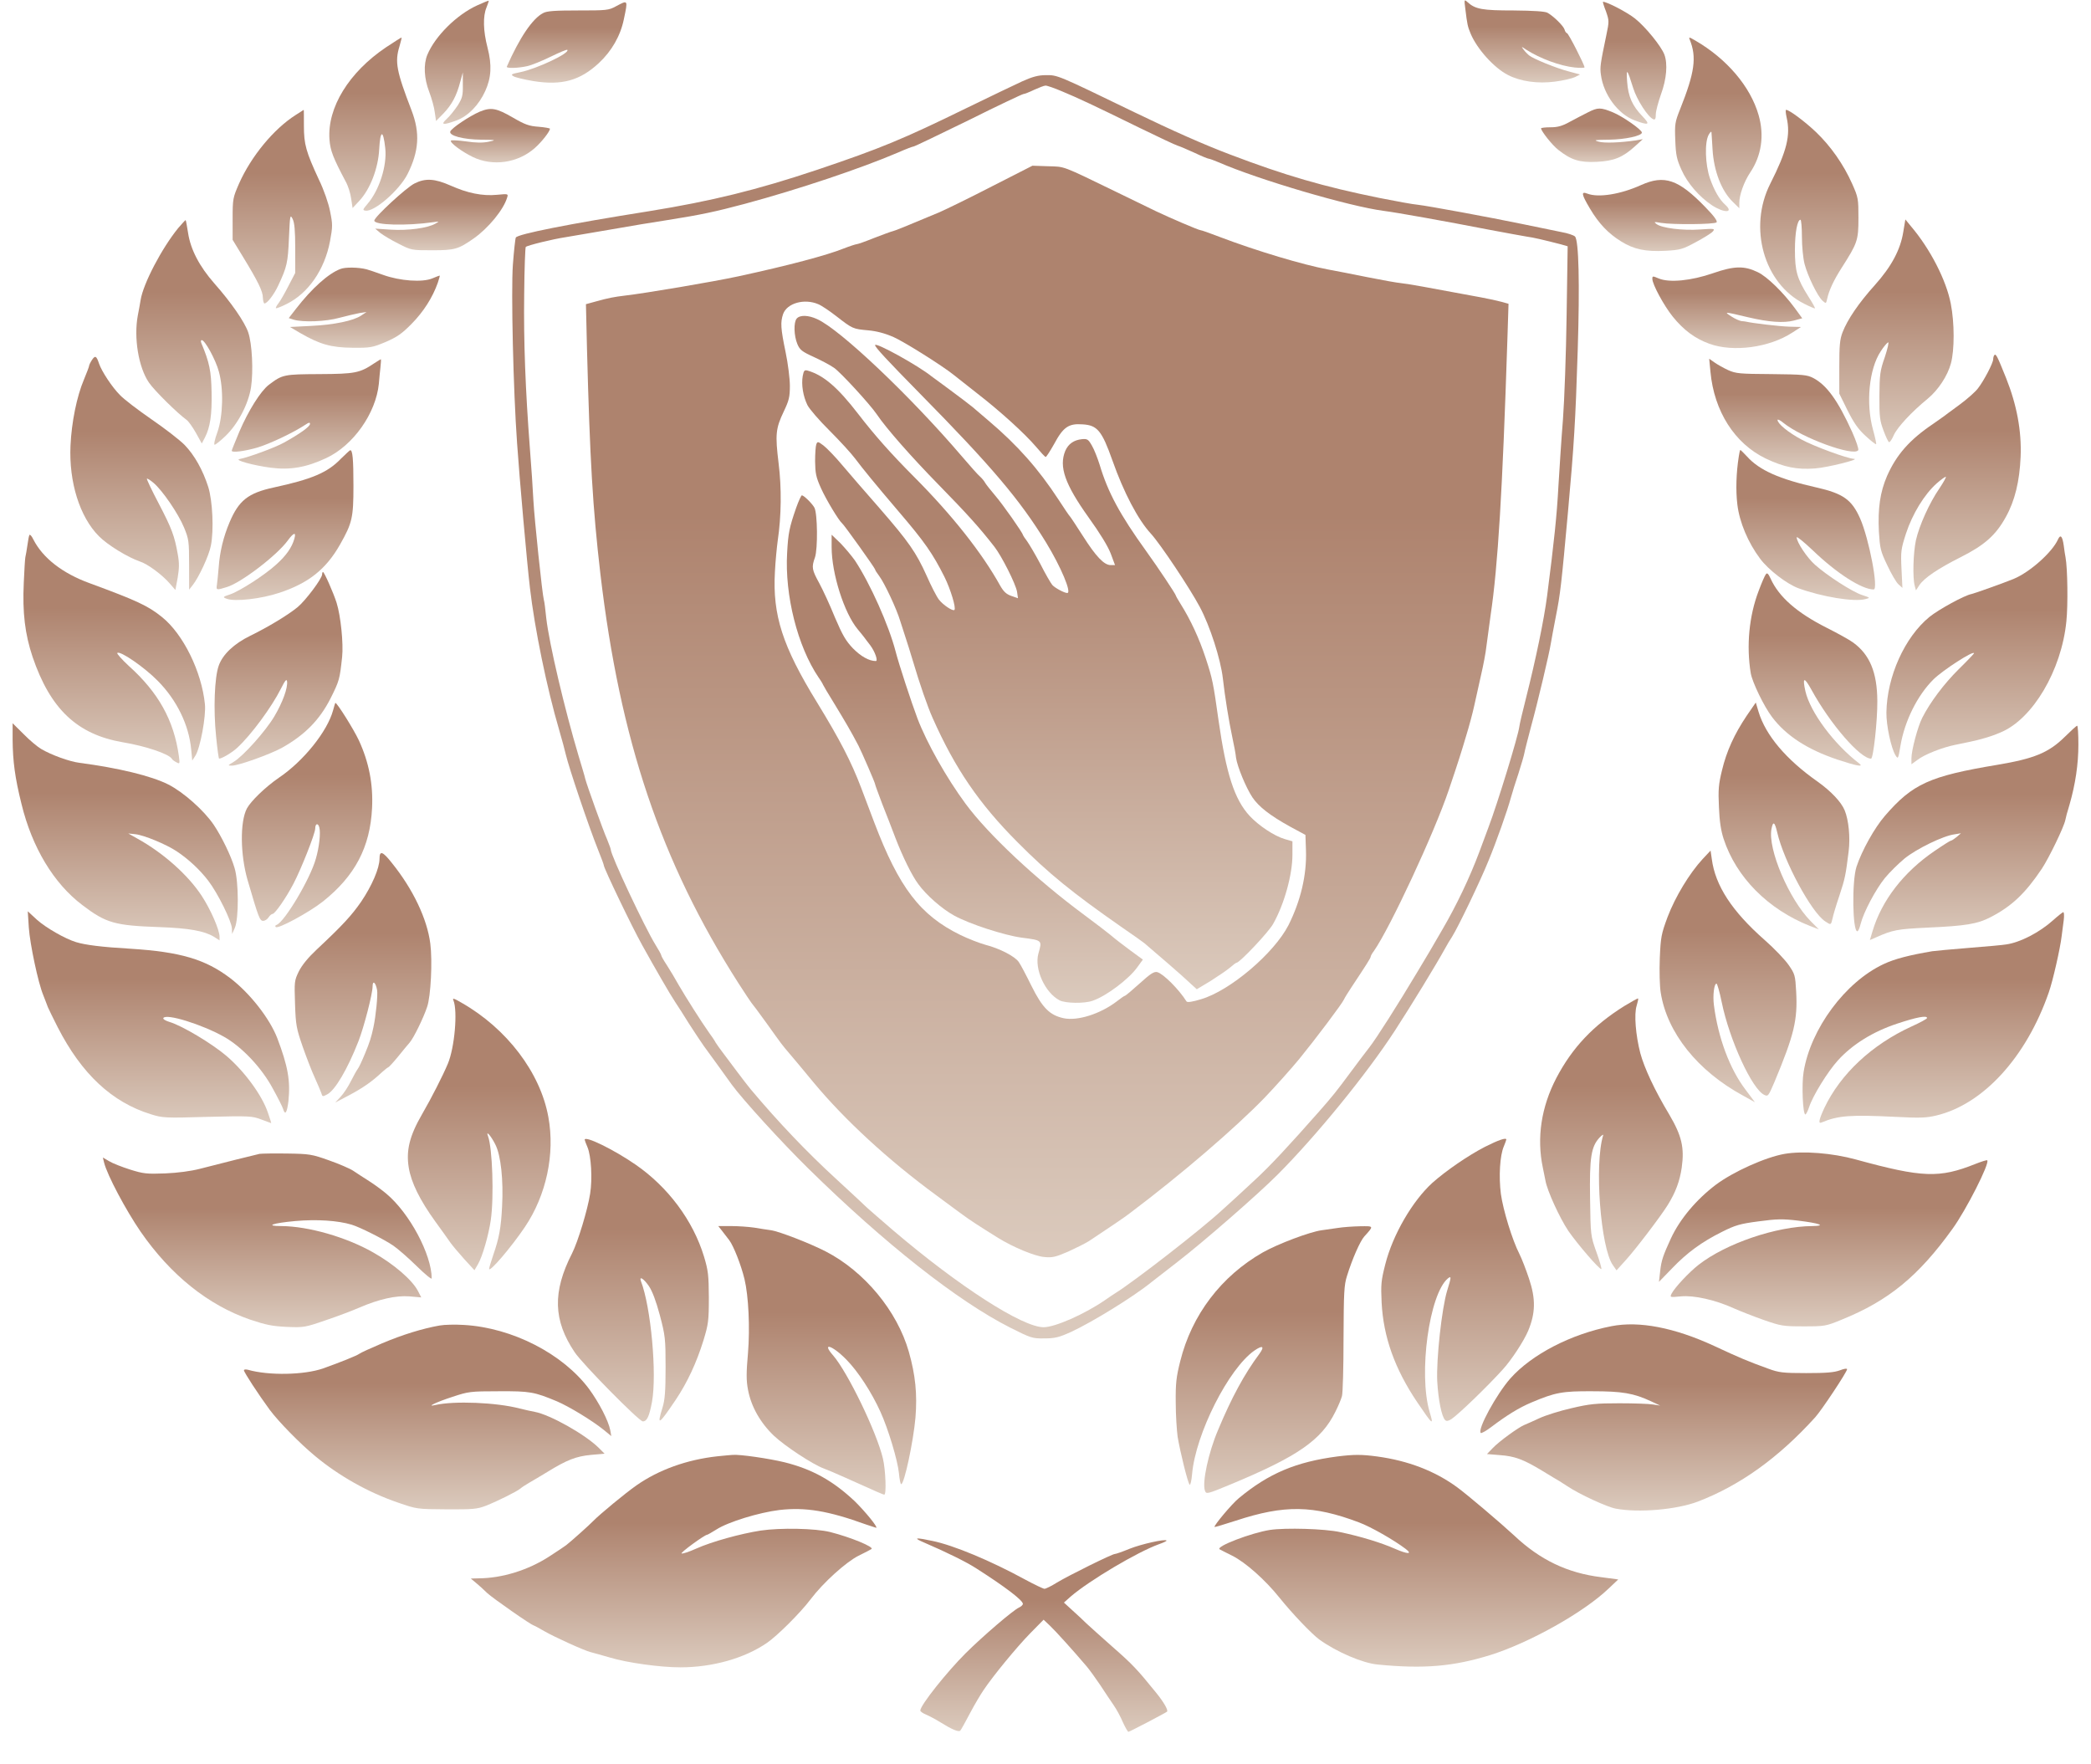
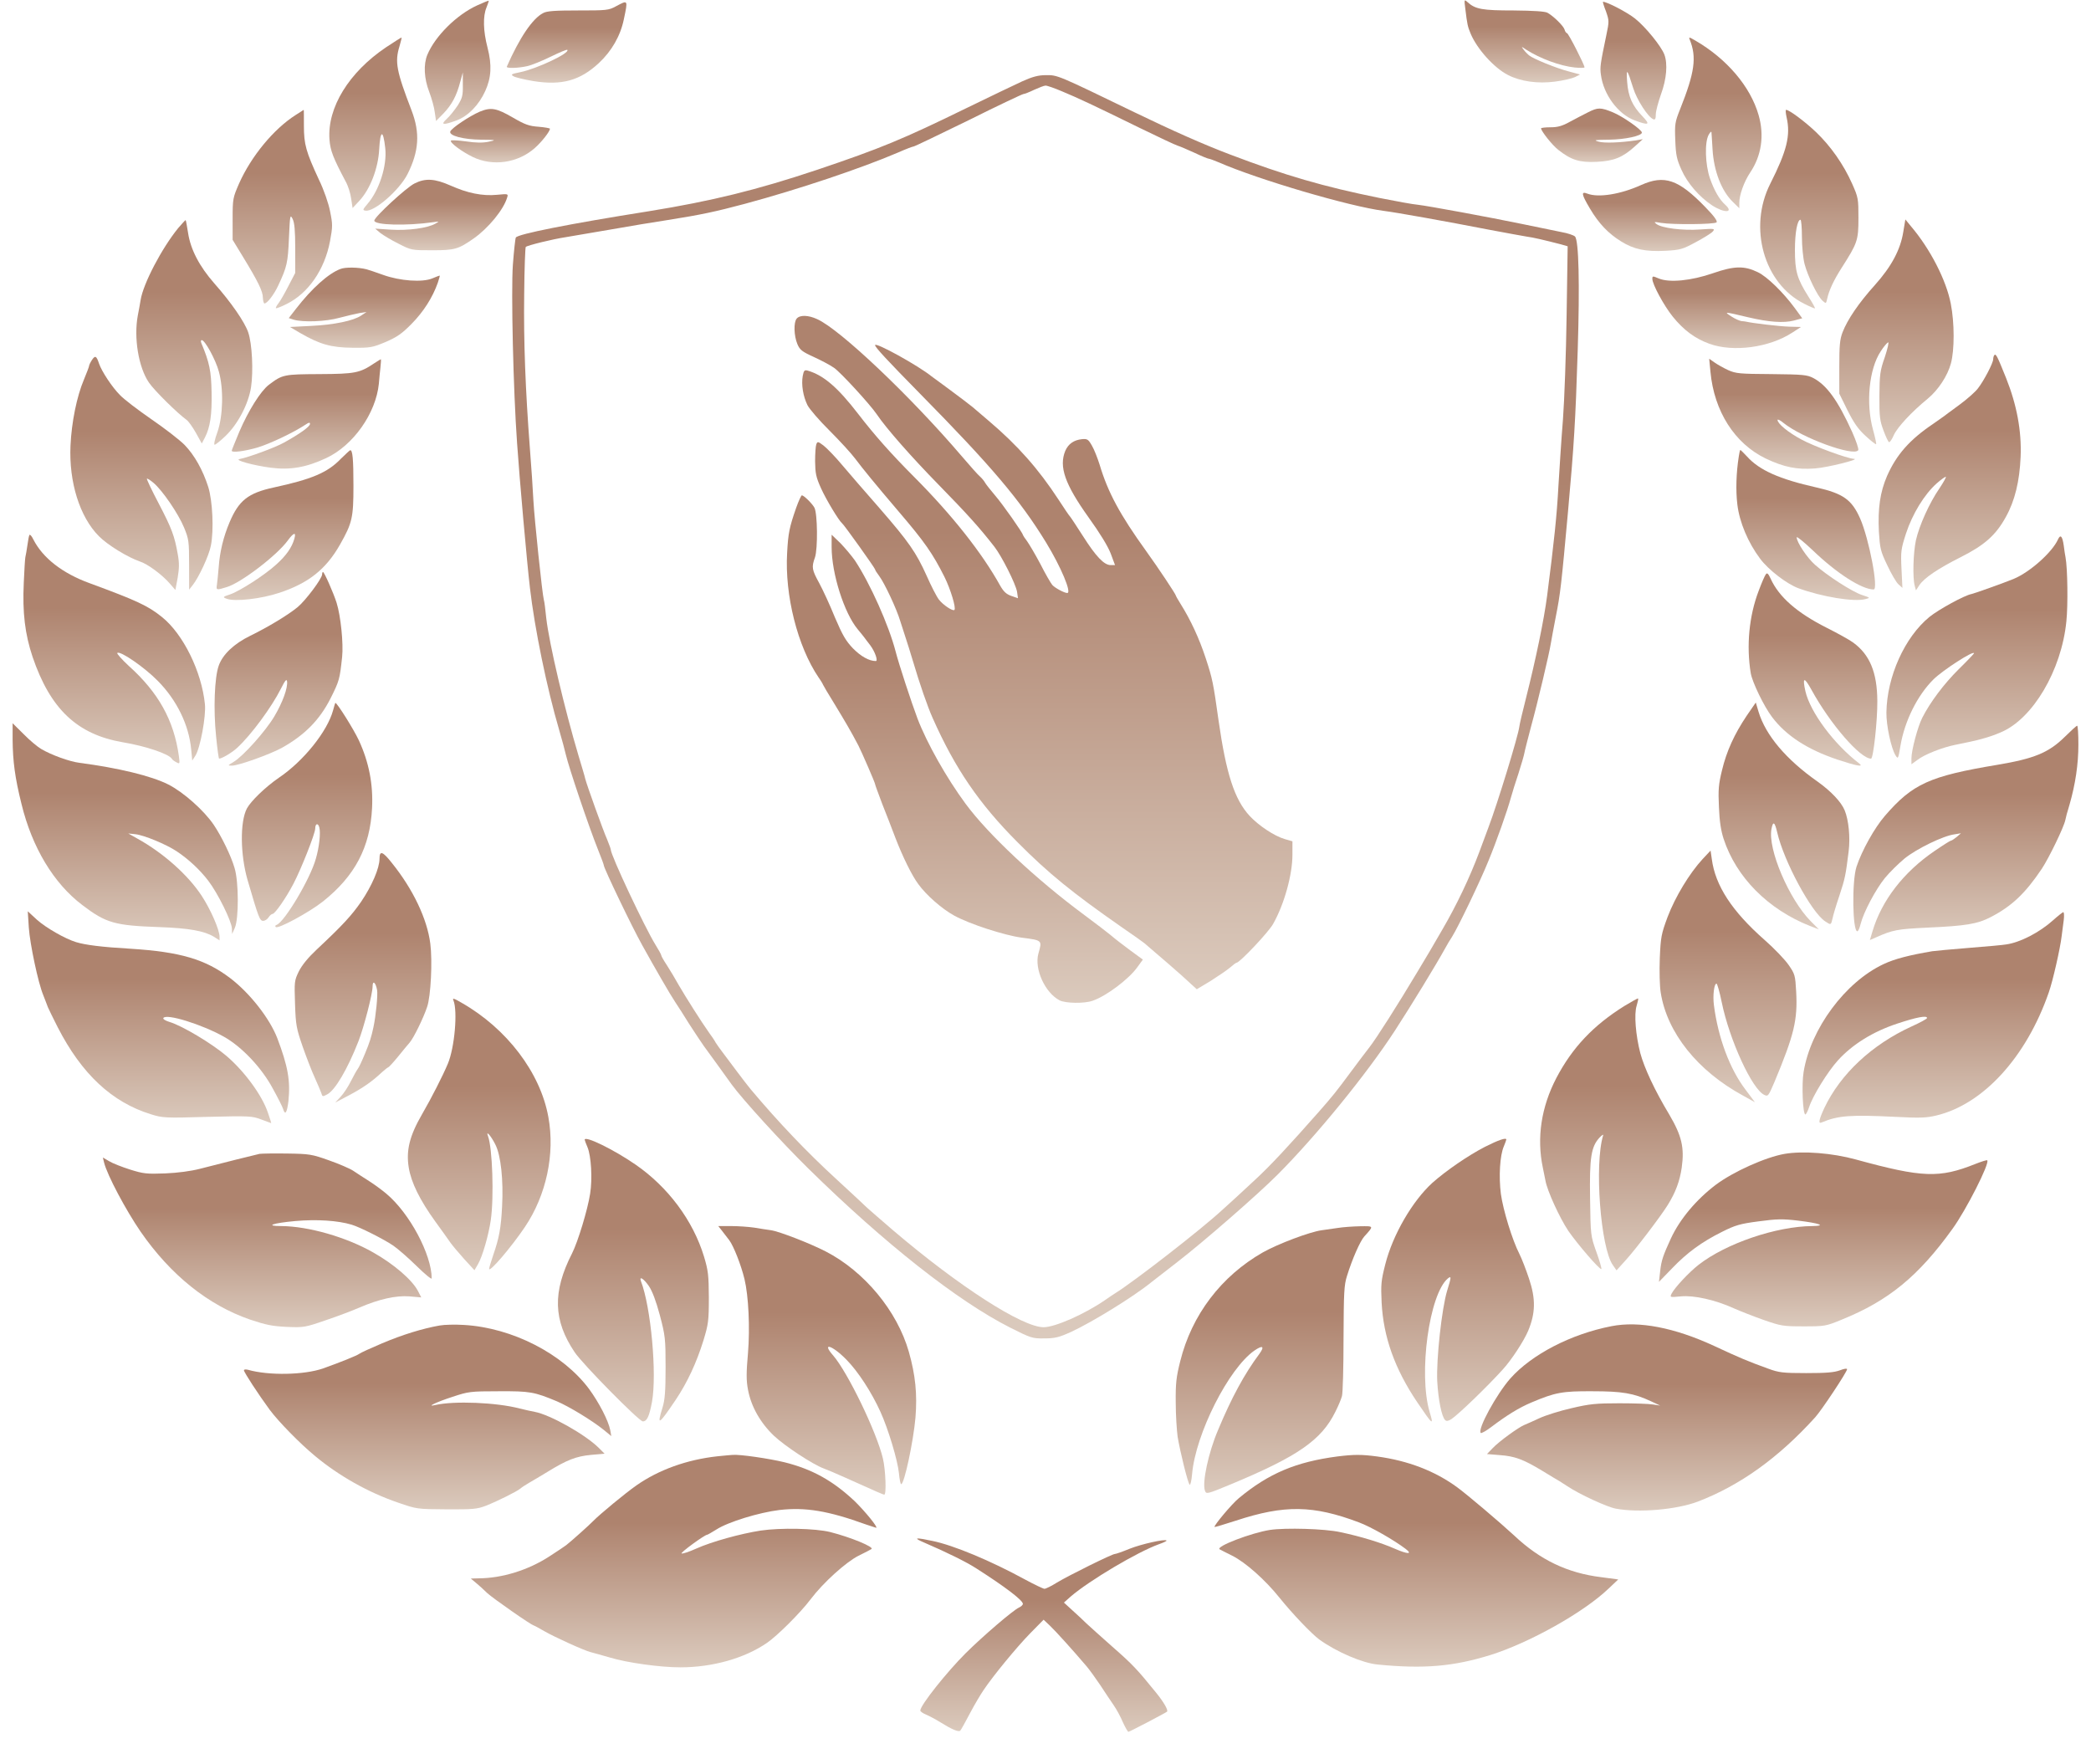
<svg xmlns="http://www.w3.org/2000/svg" width="32" height="27" viewBox="0 0 32 27" fill="none">
  <path d="M7.301 0.083C6.987 0.227 6.66 0.552 6.54 0.838C6.479 0.985 6.489 1.201 6.569 1.407C6.607 1.508 6.646 1.647 6.654 1.721L6.673 1.852L6.788 1.735C6.915 1.601 6.987 1.468 7.043 1.254L7.083 1.108V1.297C7.086 1.463 7.075 1.5 7.006 1.612C6.96 1.681 6.886 1.775 6.838 1.818C6.734 1.914 6.78 1.919 6.99 1.842C7.165 1.775 7.328 1.609 7.426 1.393C7.519 1.188 7.53 0.998 7.461 0.729C7.394 0.472 7.389 0.248 7.445 0.115C7.466 0.061 7.482 0.016 7.479 0.011C7.474 0.008 7.394 0.04 7.301 0.083Z" fill="url(#paint0_linear_297_101)" />
  <path d="M22.426 0.144C22.453 0.368 22.461 0.408 22.506 0.515C22.605 0.75 22.863 1.038 23.078 1.148C23.27 1.247 23.536 1.284 23.797 1.249C23.922 1.233 24.058 1.201 24.103 1.18L24.18 1.14L24.01 1.094C23.823 1.046 23.462 0.9 23.398 0.846C23.376 0.827 23.339 0.79 23.318 0.761C23.278 0.707 23.278 0.707 23.358 0.761C23.571 0.897 23.874 1.009 24.098 1.033C24.18 1.041 24.249 1.041 24.249 1.03C24.249 0.993 24.002 0.507 23.98 0.507C23.97 0.507 23.951 0.483 23.943 0.451C23.925 0.395 23.776 0.248 23.682 0.195C23.642 0.174 23.475 0.163 23.163 0.16C22.687 0.16 22.578 0.142 22.458 0.032C22.408 -0.013 22.405 -0.011 22.426 0.144Z" fill="url(#paint1_linear_297_101)" />
  <path d="M9.427 0.096C9.315 0.158 9.281 0.16 8.847 0.16C8.496 0.16 8.368 0.168 8.312 0.2C8.15 0.283 7.953 0.574 7.756 1.02C7.743 1.049 7.929 1.044 8.07 1.012C8.134 0.998 8.296 0.932 8.427 0.868C8.56 0.803 8.674 0.755 8.682 0.763C8.727 0.811 8.219 1.052 7.961 1.105C7.825 1.132 7.812 1.14 7.857 1.166C7.884 1.185 8.022 1.217 8.163 1.241C8.597 1.311 8.876 1.233 9.164 0.966C9.358 0.785 9.494 0.553 9.547 0.296C9.611 -0.008 9.613 -0.003 9.427 0.096Z" fill="url(#paint2_linear_297_101)" />
  <path d="M24.577 0.173C24.627 0.318 24.627 0.326 24.582 0.542C24.491 0.979 24.483 1.03 24.5 1.145C24.539 1.447 24.763 1.748 25.016 1.842C25.237 1.924 25.261 1.911 25.136 1.78C24.981 1.62 24.917 1.479 24.901 1.249C24.885 1.033 24.901 1.049 24.994 1.348C25.05 1.529 25.221 1.793 25.303 1.826C25.33 1.836 25.34 1.818 25.34 1.748C25.34 1.7 25.378 1.561 25.42 1.441C25.505 1.209 25.524 0.977 25.471 0.835C25.423 0.707 25.178 0.406 25.021 0.283C24.904 0.189 24.593 0.027 24.531 0.027C24.526 0.027 24.545 0.093 24.577 0.173Z" fill="url(#paint3_linear_297_101)" />
  <path d="M5.909 0.723C5.34 1.105 5.007 1.647 5.042 2.135C5.055 2.306 5.098 2.415 5.289 2.776C5.327 2.842 5.364 2.96 5.374 3.04L5.396 3.184L5.505 3.067C5.667 2.888 5.787 2.578 5.803 2.287C5.819 1.986 5.864 1.975 5.896 2.269C5.925 2.533 5.805 2.912 5.622 3.123C5.55 3.208 5.547 3.216 5.593 3.224C5.728 3.245 6.111 2.912 6.237 2.664C6.412 2.314 6.431 2.036 6.298 1.689C6.066 1.086 6.04 0.947 6.114 0.707C6.135 0.635 6.149 0.574 6.146 0.574C6.143 0.571 6.037 0.638 5.909 0.723Z" fill="url(#paint4_linear_297_101)" />
  <path d="M25.859 0.606C25.968 0.875 25.936 1.108 25.713 1.668C25.633 1.868 25.628 1.898 25.638 2.148C25.646 2.375 25.662 2.442 25.732 2.597C25.822 2.802 26.003 3.011 26.203 3.144C26.389 3.264 26.541 3.259 26.402 3.133C26.314 3.056 26.232 2.912 26.168 2.728C26.096 2.517 26.085 2.178 26.149 2.063C26.173 2.02 26.192 2.004 26.192 2.028C26.195 2.05 26.2 2.164 26.208 2.282C26.227 2.618 26.346 2.925 26.522 3.093L26.618 3.187V3.101C26.618 2.984 26.689 2.784 26.783 2.642C26.958 2.383 27.003 2.074 26.913 1.761C26.788 1.324 26.426 0.899 25.942 0.619C25.851 0.566 25.841 0.563 25.859 0.606Z" fill="url(#paint5_linear_297_101)" />
  <path d="M15.641 1.246C15.524 1.3 15.14 1.484 14.789 1.655C13.813 2.132 13.477 2.271 12.501 2.6C11.585 2.906 10.893 3.077 9.933 3.232C8.703 3.427 7.926 3.582 7.894 3.635C7.886 3.648 7.865 3.835 7.849 4.051C7.82 4.452 7.855 5.973 7.913 6.779C7.95 7.321 8.065 8.616 8.11 8.997C8.182 9.619 8.368 10.527 8.557 11.17C8.6 11.316 8.645 11.485 8.658 11.543C8.706 11.749 9.007 12.64 9.15 12.998C9.201 13.123 9.241 13.233 9.241 13.244C9.241 13.286 9.669 14.18 9.829 14.466C10.021 14.813 10.265 15.235 10.332 15.333C10.372 15.392 10.468 15.542 10.545 15.667C10.625 15.792 10.726 15.942 10.768 16.003C10.814 16.065 10.917 16.206 10.997 16.318C11.077 16.43 11.168 16.556 11.197 16.596C11.362 16.823 11.958 17.477 12.37 17.882C13.541 19.033 14.653 19.908 15.457 20.316C15.777 20.477 15.8 20.485 15.981 20.482C16.144 20.482 16.208 20.466 16.391 20.383C16.71 20.236 17.344 19.847 17.623 19.62C17.66 19.59 17.839 19.452 18.022 19.31C18.416 19.006 19.252 18.277 19.552 17.976C20.143 17.383 20.912 16.441 21.346 15.774C21.604 15.376 21.974 14.77 22.12 14.506C22.144 14.461 22.19 14.383 22.224 14.332C22.315 14.188 22.661 13.468 22.78 13.171C22.903 12.873 23.065 12.414 23.121 12.211C23.142 12.136 23.193 11.968 23.238 11.837C23.281 11.704 23.321 11.565 23.328 11.527C23.334 11.49 23.382 11.303 23.432 11.114C23.533 10.748 23.709 10.003 23.733 9.849C23.741 9.798 23.776 9.611 23.81 9.435C23.879 9.091 23.895 8.944 23.996 7.833C24.087 6.825 24.111 6.448 24.145 5.357C24.177 4.337 24.161 3.678 24.103 3.619C24.084 3.6 23.991 3.568 23.898 3.552C23.805 3.534 23.539 3.478 23.305 3.43C22.788 3.323 21.86 3.152 21.695 3.133C21.628 3.128 21.365 3.08 21.109 3.029C20.255 2.856 19.667 2.685 18.826 2.365C18.424 2.213 17.935 1.996 17.357 1.716C16.178 1.145 16.186 1.148 16.005 1.15C15.891 1.15 15.8 1.174 15.641 1.246ZM16.253 1.398C16.498 1.5 16.732 1.609 17.445 1.959C17.724 2.095 17.985 2.218 18.022 2.229C18.057 2.239 18.174 2.29 18.28 2.338C18.387 2.389 18.485 2.429 18.499 2.429C18.512 2.429 18.581 2.455 18.653 2.485C19.257 2.749 20.654 3.16 21.176 3.227C21.367 3.251 22.113 3.384 22.786 3.515C23.057 3.566 23.321 3.614 23.371 3.622C23.456 3.632 23.627 3.672 23.887 3.739L23.991 3.769L23.975 4.825C23.967 5.407 23.941 6.125 23.919 6.419C23.895 6.712 23.866 7.169 23.85 7.433C23.826 7.884 23.784 8.285 23.677 9.115C23.629 9.483 23.507 10.075 23.352 10.689C23.299 10.895 23.254 11.09 23.251 11.122C23.233 11.266 22.919 12.293 22.778 12.664C22.735 12.782 22.671 12.95 22.639 13.038C22.493 13.428 22.293 13.849 22.073 14.226C21.889 14.546 21.868 14.578 21.697 14.864C21.389 15.379 21.067 15.886 20.955 16.03C20.92 16.073 20.79 16.246 20.665 16.414C20.46 16.692 20.393 16.775 20.194 17.002C19.728 17.53 19.441 17.84 19.204 18.058C18.93 18.312 18.879 18.36 18.701 18.52C18.371 18.824 17.355 19.612 17.067 19.791C17.043 19.804 16.971 19.855 16.905 19.9C16.593 20.113 16.146 20.311 15.971 20.311C15.646 20.311 14.675 19.686 13.672 18.832C13.483 18.67 13.302 18.512 13.27 18.483C13.241 18.453 13.028 18.256 12.796 18.042C12.354 17.637 11.915 17.178 11.487 16.668C11.45 16.622 11.351 16.497 11.271 16.388C11.189 16.278 11.09 16.147 11.053 16.097C11.016 16.049 10.971 15.985 10.952 15.955C10.936 15.923 10.891 15.857 10.851 15.803C10.742 15.651 10.5 15.269 10.39 15.08C10.337 14.984 10.255 14.848 10.207 14.773C10.159 14.701 10.119 14.631 10.119 14.618C10.119 14.607 10.079 14.535 10.031 14.458C9.869 14.196 9.347 13.089 9.347 13.001C9.347 12.99 9.321 12.921 9.292 12.848C9.233 12.718 8.98 12.013 8.956 11.917C8.951 11.888 8.903 11.73 8.855 11.57C8.637 10.839 8.405 9.849 8.36 9.462C8.347 9.328 8.331 9.203 8.323 9.181C8.299 9.096 8.179 7.951 8.163 7.66C8.155 7.492 8.131 7.137 8.11 6.873C8.041 5.971 8.012 5.218 8.022 4.505C8.025 4.116 8.038 3.787 8.046 3.779C8.07 3.755 8.461 3.659 8.655 3.63C8.751 3.614 9.063 3.56 9.347 3.512C9.632 3.462 10.029 3.395 10.226 3.366C10.72 3.288 10.947 3.24 11.396 3.12C12.221 2.898 13.187 2.573 13.746 2.333C13.861 2.282 13.967 2.242 13.98 2.242C13.996 2.242 14.371 2.06 14.819 1.842C15.263 1.62 15.643 1.441 15.662 1.439C15.678 1.439 15.755 1.409 15.827 1.374C15.902 1.34 15.979 1.31 16 1.31C16.021 1.308 16.136 1.348 16.253 1.398Z" fill="url(#paint6_linear_297_101)" />
-   <path d="M15.188 2.848C14.853 3.021 14.486 3.2 14.377 3.248C13.834 3.475 13.709 3.526 13.666 3.537C13.64 3.542 13.512 3.59 13.379 3.641C13.248 3.694 13.126 3.737 13.11 3.737C13.097 3.737 13.006 3.766 12.911 3.803C12.65 3.908 12.056 4.065 11.303 4.228C10.92 4.311 9.869 4.489 9.56 4.524C9.403 4.543 9.313 4.559 9.124 4.612L8.967 4.655L8.983 5.335C9.028 7.044 9.071 7.775 9.188 8.781C9.488 11.33 10.114 13.188 11.3 15.045C11.402 15.203 11.492 15.339 11.5 15.347C11.508 15.355 11.612 15.491 11.726 15.651C11.982 16.009 11.958 15.977 12.08 16.121C12.136 16.188 12.304 16.385 12.447 16.561C12.926 17.138 13.594 17.754 14.334 18.296C14.494 18.414 14.672 18.547 14.733 18.59C14.832 18.664 14.983 18.763 15.276 18.945C15.505 19.086 15.83 19.222 15.976 19.236C16.104 19.249 16.152 19.238 16.349 19.153C16.471 19.097 16.615 19.025 16.665 18.993C16.947 18.806 17.221 18.622 17.288 18.568C18.076 17.976 18.903 17.263 19.353 16.799C19.521 16.623 19.76 16.356 19.885 16.204C20.127 15.907 20.54 15.36 20.569 15.293C20.577 15.272 20.63 15.187 20.683 15.107C20.912 14.762 20.976 14.661 20.976 14.642C20.976 14.632 20.997 14.589 21.027 14.552C21.277 14.191 21.947 12.753 22.171 12.091C22.315 11.666 22.365 11.506 22.437 11.263C22.485 11.108 22.538 10.906 22.559 10.81C22.581 10.713 22.626 10.503 22.663 10.342C22.701 10.18 22.738 9.982 22.746 9.902C22.756 9.822 22.786 9.6 22.812 9.414C22.924 8.664 22.993 7.519 23.068 5.213L23.086 4.649L22.983 4.62C22.924 4.604 22.783 4.572 22.666 4.551C21.766 4.383 21.585 4.351 21.455 4.335C21.375 4.327 21.136 4.284 20.923 4.241C20.71 4.198 20.441 4.145 20.324 4.124C19.941 4.052 19.238 3.843 18.669 3.627C18.52 3.569 18.387 3.523 18.374 3.523C18.344 3.523 17.908 3.336 17.69 3.232C17.602 3.19 17.333 3.059 17.091 2.941C16.234 2.525 16.303 2.552 16.04 2.544L15.8 2.536L15.188 2.848ZM12.522 4.655C12.57 4.674 12.692 4.756 12.799 4.839C13.046 5.031 13.052 5.034 13.283 5.055C13.413 5.066 13.541 5.101 13.666 5.154C13.837 5.229 14.425 5.6 14.59 5.733C14.627 5.762 14.789 5.891 14.949 6.016C15.311 6.296 15.686 6.638 15.856 6.838C15.928 6.923 15.992 6.993 16.003 6.993C16.013 6.993 16.072 6.902 16.133 6.793C16.271 6.536 16.354 6.478 16.567 6.494C16.793 6.507 16.862 6.59 17.024 7.046C17.197 7.537 17.416 7.954 17.613 8.167C17.759 8.327 18.206 8.997 18.36 9.286C18.517 9.579 18.68 10.086 18.714 10.38C18.746 10.665 18.805 11.031 18.861 11.293C18.884 11.399 18.911 11.538 18.916 11.597C18.935 11.73 19.066 12.051 19.167 12.203C19.262 12.344 19.435 12.48 19.741 12.649L19.978 12.777L19.986 13.011C20 13.39 19.904 13.788 19.718 14.159C19.497 14.589 18.826 15.16 18.382 15.291C18.254 15.331 18.169 15.344 18.158 15.325C18.041 15.139 17.802 14.901 17.711 14.877C17.663 14.864 17.607 14.899 17.44 15.051C17.325 15.155 17.224 15.24 17.213 15.24C17.205 15.24 17.147 15.28 17.086 15.328C16.835 15.518 16.49 15.627 16.277 15.582C16.064 15.536 15.952 15.422 15.787 15.091C15.707 14.928 15.619 14.762 15.593 14.725C15.537 14.637 15.297 14.514 15.079 14.458C14.992 14.434 14.818 14.367 14.699 14.309C14.081 14.007 13.759 13.585 13.379 12.585C13.312 12.408 13.222 12.168 13.177 12.051C13.025 11.653 12.857 11.327 12.501 10.745C11.976 9.891 11.822 9.414 11.859 8.754C11.867 8.586 11.889 8.37 11.902 8.274C11.958 7.895 11.963 7.468 11.915 7.086C11.862 6.649 11.87 6.558 11.995 6.296C12.075 6.128 12.088 6.075 12.088 5.904C12.088 5.797 12.059 5.562 12.022 5.386C11.947 5.026 11.942 4.932 11.984 4.807C12.043 4.639 12.309 4.564 12.522 4.655Z" fill="url(#paint7_linear_297_101)" />
  <path d="M12.192 4.876C12.144 4.932 12.149 5.138 12.203 5.266C12.24 5.354 12.274 5.381 12.45 5.461C12.562 5.512 12.703 5.586 12.764 5.629C12.865 5.698 13.318 6.192 13.419 6.342C13.562 6.555 13.951 6.996 14.366 7.42C14.81 7.874 14.992 8.077 15.218 8.367C15.332 8.514 15.542 8.933 15.564 9.053L15.579 9.155L15.478 9.12C15.399 9.093 15.359 9.053 15.308 8.965C15.029 8.461 14.568 7.879 13.991 7.3C13.634 6.942 13.382 6.657 13.137 6.339C12.823 5.931 12.607 5.744 12.362 5.672C12.312 5.658 12.301 5.669 12.285 5.752C12.261 5.885 12.29 6.064 12.357 6.2C12.389 6.262 12.541 6.438 12.698 6.593C12.852 6.747 13.028 6.939 13.086 7.017C13.206 7.177 13.398 7.412 13.751 7.826C14.148 8.29 14.273 8.469 14.454 8.829C14.547 9.016 14.635 9.307 14.606 9.334C14.582 9.358 14.43 9.256 14.369 9.176C14.332 9.128 14.249 8.965 14.182 8.813C14.02 8.453 13.906 8.29 13.461 7.778C13.254 7.543 12.998 7.246 12.892 7.121C12.786 6.993 12.655 6.859 12.604 6.819C12.519 6.755 12.511 6.753 12.493 6.798C12.482 6.825 12.474 6.942 12.474 7.06C12.477 7.244 12.487 7.3 12.565 7.473C12.644 7.649 12.839 7.97 12.886 8.007C12.916 8.028 13.392 8.696 13.392 8.714C13.392 8.725 13.421 8.77 13.456 8.816C13.536 8.923 13.722 9.318 13.778 9.507C13.802 9.584 13.839 9.697 13.858 9.755C13.879 9.814 13.93 9.982 13.975 10.129C14.071 10.455 14.196 10.818 14.273 10.988C14.614 11.757 14.983 12.299 15.574 12.891C16.043 13.364 16.415 13.665 17.155 14.181C17.346 14.311 17.509 14.429 17.517 14.437C17.525 14.445 17.602 14.511 17.69 14.586C17.777 14.658 17.953 14.813 18.084 14.928L18.315 15.139L18.528 15.011C18.642 14.938 18.776 14.848 18.823 14.808C18.869 14.768 18.914 14.733 18.924 14.733C18.972 14.733 19.417 14.261 19.483 14.14C19.654 13.839 19.779 13.385 19.779 13.081V12.875L19.662 12.841C19.502 12.795 19.26 12.633 19.124 12.486C18.892 12.235 18.765 11.842 18.648 11.023C18.568 10.452 18.555 10.385 18.451 10.07C18.352 9.769 18.219 9.483 18.068 9.243C18.028 9.179 17.996 9.123 17.996 9.117C17.996 9.096 17.722 8.685 17.541 8.434C17.139 7.876 16.955 7.535 16.828 7.11C16.796 7.009 16.745 6.878 16.71 6.819C16.655 6.723 16.641 6.713 16.556 6.721C16.434 6.734 16.349 6.793 16.303 6.899C16.202 7.142 16.298 7.412 16.66 7.919C16.833 8.159 16.955 8.359 16.998 8.471L17.064 8.648H16.998C16.897 8.648 16.772 8.517 16.572 8.202C16.471 8.044 16.381 7.908 16.372 7.9C16.362 7.892 16.285 7.778 16.2 7.647C15.891 7.174 15.574 6.817 15.138 6.446C15.05 6.371 14.938 6.275 14.885 6.23C14.832 6.187 14.675 6.067 14.536 5.965C14.398 5.864 14.273 5.77 14.257 5.76C14.057 5.597 13.392 5.229 13.392 5.282C13.392 5.314 13.568 5.504 14.084 6.029C15.17 7.132 15.609 7.649 16.008 8.301C16.239 8.68 16.404 9.075 16.333 9.075C16.287 9.075 16.141 8.995 16.104 8.952C16.08 8.923 15.997 8.781 15.923 8.634C15.846 8.488 15.752 8.33 15.718 8.282C15.683 8.237 15.654 8.191 15.654 8.186C15.654 8.157 15.343 7.714 15.231 7.585C15.164 7.505 15.095 7.42 15.079 7.393C15.066 7.367 15.029 7.321 14.999 7.294C14.967 7.268 14.842 7.126 14.717 6.98C13.93 6.059 12.857 5.042 12.506 4.884C12.368 4.82 12.24 4.818 12.192 4.876Z" fill="url(#paint8_linear_297_101)" />
  <path d="M12.184 7.772C12.08 8.071 12.062 8.159 12.046 8.461C12.008 9.107 12.205 9.891 12.527 10.367C12.565 10.42 12.594 10.471 12.594 10.476C12.594 10.481 12.674 10.617 12.772 10.775C12.932 11.039 13.02 11.186 13.137 11.41C13.19 11.514 13.392 11.979 13.392 12C13.392 12.011 13.443 12.147 13.501 12.302C13.563 12.456 13.653 12.691 13.704 12.825C13.813 13.108 13.956 13.401 14.055 13.532C14.177 13.7 14.414 13.908 14.603 14.012C14.837 14.14 15.359 14.311 15.633 14.349C15.955 14.391 15.95 14.386 15.891 14.594C15.827 14.829 15.992 15.192 16.216 15.309C16.306 15.355 16.596 15.36 16.721 15.315C16.931 15.243 17.275 14.984 17.405 14.802L17.49 14.685L17.296 14.543C17.192 14.466 17.056 14.362 16.998 14.311C16.939 14.263 16.759 14.124 16.596 14.004C15.856 13.457 15.122 12.769 14.776 12.299C14.486 11.906 14.185 11.373 14.041 10.996C13.946 10.743 13.759 10.174 13.706 9.969C13.602 9.568 13.318 8.933 13.086 8.581C13.036 8.509 12.935 8.389 12.863 8.314L12.727 8.183V8.373C12.727 8.778 12.919 9.382 13.126 9.63C13.171 9.686 13.217 9.739 13.227 9.755C13.238 9.769 13.278 9.825 13.318 9.875C13.392 9.974 13.44 10.116 13.403 10.116C13.299 10.116 13.174 10.044 13.054 9.923C12.943 9.806 12.895 9.723 12.777 9.448C12.703 9.264 12.594 9.029 12.538 8.925C12.424 8.717 12.418 8.682 12.472 8.53C12.517 8.397 12.511 7.86 12.464 7.77C12.429 7.705 12.304 7.583 12.272 7.58C12.261 7.58 12.221 7.668 12.184 7.772Z" fill="url(#paint9_linear_297_101)" />
  <path d="M7.344 1.708C7.187 1.775 6.912 1.959 6.891 2.012C6.867 2.076 7.088 2.135 7.362 2.138C7.596 2.14 7.602 2.143 7.474 2.17C7.383 2.188 7.28 2.186 7.131 2.164C7.014 2.148 6.91 2.143 6.902 2.151C6.875 2.178 7.064 2.319 7.234 2.402C7.54 2.551 7.926 2.495 8.184 2.266C8.288 2.175 8.416 2.012 8.416 1.97C8.416 1.962 8.339 1.948 8.243 1.94C8.097 1.93 8.033 1.906 7.852 1.801C7.596 1.652 7.514 1.639 7.344 1.708Z" fill="url(#paint10_linear_297_101)" />
  <path d="M24.302 1.719C24.236 1.751 24.111 1.818 24.026 1.863C23.906 1.93 23.837 1.948 23.728 1.948C23.648 1.948 23.584 1.956 23.584 1.964C23.584 2.005 23.754 2.221 23.847 2.293C24.042 2.448 24.175 2.49 24.433 2.477C24.699 2.464 24.832 2.41 25.021 2.239L25.141 2.13L25.034 2.149C24.795 2.183 24.55 2.194 24.462 2.167C24.382 2.143 24.406 2.141 24.625 2.138C24.867 2.135 25.127 2.079 25.127 2.029C25.127 1.986 24.832 1.78 24.683 1.719C24.494 1.642 24.454 1.642 24.302 1.719Z" fill="url(#paint11_linear_297_101)" />
  <path d="M4.526 1.759C4.19 1.972 3.844 2.391 3.658 2.81C3.565 3.024 3.56 3.04 3.56 3.35V3.67L3.719 3.931C3.945 4.302 4.023 4.457 4.023 4.556C4.025 4.604 4.036 4.644 4.047 4.644C4.089 4.644 4.19 4.513 4.257 4.372C4.392 4.083 4.406 4.022 4.422 3.643C4.438 3.291 4.44 3.275 4.478 3.35C4.507 3.408 4.518 3.528 4.518 3.803V4.177L4.414 4.377C4.358 4.487 4.289 4.607 4.262 4.641C4.233 4.676 4.217 4.711 4.222 4.716C4.228 4.724 4.302 4.695 4.387 4.652C4.717 4.489 4.967 4.129 5.05 3.694C5.092 3.467 5.092 3.435 5.052 3.237C5.028 3.112 4.957 2.906 4.879 2.746C4.683 2.322 4.651 2.21 4.651 1.927C4.651 1.794 4.651 1.681 4.648 1.681C4.648 1.681 4.592 1.716 4.526 1.759Z" fill="url(#paint12_linear_297_101)" />
  <path d="M27.341 1.793C27.405 2.071 27.347 2.306 27.091 2.813C26.753 3.483 26.993 4.337 27.608 4.647C27.695 4.692 27.773 4.724 27.775 4.719C27.781 4.713 27.735 4.631 27.674 4.537C27.501 4.262 27.469 4.15 27.469 3.825C27.469 3.558 27.506 3.363 27.554 3.363C27.565 3.363 27.576 3.48 27.576 3.624C27.576 3.769 27.594 3.953 27.616 4.038C27.663 4.222 27.815 4.532 27.89 4.601C27.945 4.649 27.945 4.649 27.962 4.575C27.991 4.441 28.063 4.289 28.182 4.102C28.427 3.718 28.441 3.68 28.441 3.336C28.441 3.043 28.438 3.021 28.345 2.813C28.212 2.514 28.015 2.234 27.788 2.018C27.616 1.855 27.381 1.681 27.334 1.681C27.323 1.681 27.328 1.732 27.341 1.793Z" fill="url(#paint13_linear_297_101)" />
  <path d="M6.343 2.808C6.215 2.872 5.728 3.323 5.728 3.376C5.728 3.446 6.218 3.459 6.633 3.4C6.726 3.387 6.726 3.387 6.66 3.424C6.543 3.491 6.242 3.531 5.984 3.515L5.742 3.499L5.821 3.566C5.867 3.601 5.989 3.675 6.098 3.729C6.295 3.83 6.298 3.83 6.617 3.83C6.96 3.83 7.014 3.814 7.25 3.649C7.474 3.491 7.705 3.211 7.761 3.024C7.78 2.965 7.777 2.965 7.607 2.981C7.383 3.003 7.152 2.955 6.896 2.84C6.654 2.733 6.511 2.723 6.343 2.808Z" fill="url(#paint14_linear_297_101)" />
  <path d="M25.114 2.832C24.803 2.973 24.462 3.029 24.292 2.963C24.194 2.925 24.201 2.971 24.332 3.192C24.468 3.422 24.614 3.574 24.808 3.694C25.005 3.817 25.183 3.854 25.489 3.838C25.713 3.825 25.747 3.817 25.95 3.707C26.07 3.643 26.186 3.571 26.21 3.545C26.25 3.499 26.242 3.496 26.016 3.512C25.755 3.531 25.428 3.491 25.348 3.427C25.306 3.395 25.314 3.392 25.42 3.411C25.599 3.44 26.237 3.435 26.269 3.403C26.288 3.384 26.232 3.307 26.096 3.168C25.686 2.744 25.471 2.672 25.114 2.832Z" fill="url(#paint15_linear_297_101)" />
  <path d="M2.729 3.488C2.476 3.798 2.192 4.34 2.152 4.591C2.144 4.641 2.125 4.748 2.109 4.828C2.045 5.17 2.12 5.624 2.28 5.856C2.359 5.973 2.716 6.326 2.857 6.427C2.884 6.446 2.947 6.534 2.998 6.624L3.088 6.787L3.136 6.696C3.216 6.539 3.245 6.35 3.238 6.005C3.232 5.677 3.206 5.549 3.081 5.25C3.07 5.223 3.073 5.205 3.088 5.205C3.136 5.205 3.301 5.506 3.349 5.685C3.424 5.955 3.413 6.366 3.328 6.611C3.288 6.718 3.269 6.806 3.285 6.806C3.299 6.806 3.373 6.747 3.448 6.675C3.639 6.494 3.802 6.184 3.842 5.925C3.879 5.677 3.858 5.261 3.799 5.087C3.746 4.93 3.538 4.628 3.28 4.337C3.051 4.076 2.916 3.817 2.878 3.563C2.862 3.459 2.846 3.374 2.841 3.368C2.838 3.366 2.788 3.419 2.729 3.488Z" fill="url(#paint16_linear_297_101)" />
  <path d="M29.127 3.55C29.084 3.819 28.949 4.076 28.691 4.364C28.446 4.636 28.273 4.89 28.198 5.085C28.156 5.194 28.148 5.287 28.148 5.621V6.024L28.273 6.278C28.371 6.472 28.435 6.566 28.549 6.67C28.632 6.747 28.704 6.803 28.712 6.798C28.717 6.79 28.696 6.691 28.664 6.577C28.552 6.171 28.603 5.648 28.781 5.378C28.826 5.306 28.88 5.245 28.895 5.239C28.911 5.234 28.887 5.335 28.845 5.464C28.77 5.677 28.765 5.733 28.762 6.059C28.76 6.376 28.768 6.438 28.824 6.587C28.858 6.678 28.895 6.761 28.909 6.766C28.919 6.774 28.954 6.726 28.983 6.657C29.037 6.539 29.255 6.302 29.502 6.101C29.662 5.968 29.805 5.752 29.856 5.562C29.912 5.357 29.912 4.94 29.854 4.647C29.784 4.284 29.537 3.806 29.244 3.462L29.159 3.358L29.127 3.55Z" fill="url(#paint17_linear_297_101)" />
  <path d="M5.21 4.116C5.026 4.185 4.773 4.412 4.531 4.724L4.419 4.868L4.494 4.892C4.637 4.935 4.989 4.922 5.196 4.863C5.305 4.834 5.444 4.802 5.502 4.791L5.609 4.775L5.529 4.828C5.412 4.908 5.119 4.97 4.757 4.988L4.438 5.004L4.597 5.098C4.898 5.271 5.068 5.319 5.396 5.322C5.67 5.325 5.702 5.317 5.901 5.234C6.074 5.159 6.149 5.109 6.301 4.954C6.482 4.77 6.62 4.553 6.7 4.327C6.721 4.265 6.734 4.217 6.729 4.217C6.724 4.217 6.673 4.236 6.617 4.26C6.466 4.324 6.12 4.3 5.861 4.206C5.752 4.166 5.638 4.129 5.609 4.121C5.484 4.089 5.284 4.086 5.21 4.116Z" fill="url(#paint18_linear_297_101)" />
  <path d="M26.218 4.18C25.881 4.297 25.548 4.329 25.386 4.262C25.292 4.222 25.287 4.222 25.287 4.268C25.287 4.35 25.463 4.676 25.598 4.844C25.766 5.052 25.939 5.181 26.16 5.261C26.527 5.394 27.078 5.319 27.429 5.09L27.562 5.004L27.376 4.999C27.227 4.994 26.82 4.946 26.719 4.922C26.706 4.919 26.676 4.916 26.652 4.914C26.626 4.911 26.556 4.882 26.498 4.844C26.378 4.767 26.381 4.767 26.751 4.855C27.067 4.93 27.296 4.946 27.451 4.906L27.581 4.871L27.464 4.711C27.288 4.473 27.043 4.233 26.902 4.166C26.695 4.065 26.541 4.068 26.218 4.18Z" fill="url(#paint19_linear_297_101)" />
  <path d="M30.521 5.434C30.511 5.445 30.503 5.474 30.503 5.498C30.503 5.554 30.362 5.826 30.268 5.946C30.231 5.995 30.106 6.107 29.986 6.195C29.867 6.28 29.76 6.363 29.744 6.374C29.731 6.384 29.659 6.435 29.585 6.486C29.225 6.728 29.023 6.958 28.879 7.284C28.773 7.529 28.736 7.78 28.754 8.138C28.77 8.391 28.778 8.434 28.882 8.65C28.943 8.781 29.02 8.912 29.052 8.941L29.114 8.997L29.1 8.709C29.087 8.439 29.092 8.402 29.169 8.164C29.268 7.863 29.449 7.567 29.638 7.398C29.707 7.337 29.771 7.292 29.779 7.297C29.784 7.305 29.742 7.382 29.683 7.47C29.526 7.697 29.372 8.042 29.321 8.266C29.279 8.461 29.268 8.845 29.303 8.968L29.321 9.035L29.372 8.957C29.446 8.845 29.654 8.704 30.005 8.527C30.37 8.343 30.543 8.191 30.697 7.911C30.835 7.663 30.907 7.366 30.923 6.99C30.939 6.595 30.865 6.197 30.7 5.784C30.564 5.445 30.545 5.41 30.521 5.434Z" fill="url(#paint20_linear_297_101)" />
  <path d="M1.407 5.509C1.383 5.546 1.364 5.586 1.364 5.597C1.364 5.61 1.327 5.706 1.284 5.81C1.175 6.067 1.095 6.462 1.079 6.819C1.053 7.377 1.22 7.911 1.513 8.205C1.646 8.341 1.958 8.53 2.139 8.592C2.258 8.629 2.484 8.797 2.599 8.931L2.684 9.029L2.719 8.842C2.743 8.698 2.745 8.616 2.721 8.485C2.671 8.199 2.628 8.087 2.429 7.705C2.322 7.503 2.242 7.332 2.248 7.326C2.253 7.318 2.301 7.348 2.351 7.391C2.484 7.503 2.729 7.86 2.817 8.074C2.889 8.25 2.894 8.282 2.894 8.642V9.024L2.947 8.957C3.043 8.837 3.2 8.498 3.227 8.351C3.275 8.114 3.253 7.663 3.187 7.452C3.104 7.193 2.977 6.966 2.825 6.809C2.751 6.734 2.524 6.558 2.317 6.416C2.112 6.275 1.896 6.109 1.838 6.048C1.713 5.923 1.556 5.682 1.516 5.565C1.476 5.445 1.457 5.434 1.407 5.509Z" fill="url(#paint21_linear_297_101)" />
  <path d="M5.728 5.559C5.505 5.709 5.433 5.722 4.89 5.725C4.345 5.728 4.323 5.73 4.113 5.89C3.988 5.986 3.799 6.288 3.663 6.606C3.6 6.758 3.546 6.889 3.546 6.897C3.546 6.931 3.738 6.907 3.94 6.849C4.134 6.79 4.488 6.622 4.675 6.499C4.728 6.462 4.744 6.462 4.744 6.488C4.744 6.528 4.587 6.64 4.345 6.774C4.212 6.849 3.797 7.001 3.666 7.025C3.578 7.041 3.879 7.123 4.145 7.158C4.441 7.196 4.688 7.153 4.991 7.011C5.404 6.819 5.752 6.328 5.798 5.872C5.803 5.805 5.814 5.696 5.822 5.623C5.83 5.554 5.832 5.498 5.83 5.498C5.824 5.498 5.779 5.525 5.728 5.559Z" fill="url(#paint22_linear_297_101)" />
  <path d="M26.176 5.688C26.232 6.294 26.546 6.787 27.022 7.017C27.302 7.15 27.501 7.19 27.775 7.169C27.964 7.156 28.483 7.025 28.371 7.022C28.27 7.017 27.759 6.83 27.568 6.726C27.365 6.617 27.203 6.483 27.203 6.427C27.203 6.411 27.243 6.43 27.291 6.47C27.576 6.702 28.374 6.993 28.438 6.889C28.448 6.873 28.406 6.747 28.345 6.611C28.126 6.128 27.956 5.893 27.748 5.784C27.653 5.736 27.594 5.73 27.11 5.725C26.623 5.722 26.567 5.717 26.447 5.664C26.378 5.632 26.282 5.578 26.237 5.546L26.157 5.49L26.176 5.688Z" fill="url(#paint23_linear_297_101)" />
  <path d="M5.215 7.022C5.013 7.233 4.77 7.334 4.19 7.46C3.796 7.545 3.653 7.66 3.512 7.996C3.419 8.215 3.363 8.447 3.347 8.68C3.339 8.786 3.325 8.906 3.32 8.947C3.307 9.032 3.309 9.035 3.472 8.984C3.687 8.92 4.241 8.498 4.406 8.269C4.496 8.146 4.536 8.138 4.504 8.247C4.467 8.378 4.379 8.503 4.23 8.637C4.052 8.8 3.671 9.045 3.522 9.096C3.408 9.133 3.405 9.139 3.469 9.163C3.594 9.211 3.996 9.165 4.275 9.072C4.72 8.925 4.989 8.712 5.204 8.333C5.39 8.004 5.409 7.924 5.409 7.436C5.409 7.022 5.396 6.881 5.358 6.891C5.351 6.891 5.287 6.953 5.215 7.022Z" fill="url(#paint24_linear_297_101)" />
  <path d="M26.61 6.985C26.57 7.236 26.562 7.505 26.588 7.721C26.62 7.991 26.751 8.303 26.937 8.551C27.065 8.722 27.344 8.936 27.522 9.002C27.881 9.133 28.374 9.216 28.549 9.168C28.624 9.149 28.624 9.147 28.491 9.104C28.342 9.053 27.967 8.813 27.775 8.642C27.655 8.535 27.496 8.298 27.496 8.223C27.496 8.204 27.608 8.295 27.743 8.423C28.11 8.776 28.494 9.021 28.674 9.021C28.752 9.021 28.603 8.244 28.467 7.935C28.339 7.647 28.209 7.553 27.799 7.46C27.23 7.332 26.924 7.196 26.735 6.985C26.684 6.931 26.639 6.886 26.634 6.886C26.628 6.886 26.617 6.931 26.61 6.985Z" fill="url(#paint25_linear_297_101)" />
  <path d="M0.451 8.186C0.443 8.196 0.43 8.266 0.42 8.341C0.409 8.413 0.396 8.498 0.388 8.527C0.382 8.557 0.372 8.73 0.364 8.914C0.342 9.376 0.382 9.704 0.499 10.054C0.771 10.852 1.181 11.239 1.878 11.359C2.232 11.418 2.583 11.538 2.628 11.61C2.636 11.626 2.668 11.65 2.7 11.666C2.753 11.695 2.753 11.69 2.737 11.567C2.66 11.02 2.423 10.596 1.968 10.188C1.864 10.091 1.785 10.003 1.795 9.993C1.835 9.953 2.208 10.209 2.415 10.42C2.705 10.713 2.892 11.095 2.926 11.471L2.942 11.639L2.99 11.565C3.065 11.447 3.155 10.959 3.136 10.777C3.086 10.278 2.804 9.704 2.479 9.443C2.264 9.269 2.088 9.189 1.372 8.925C0.954 8.773 0.654 8.538 0.51 8.255C0.486 8.204 0.459 8.175 0.451 8.186Z" fill="url(#paint26_linear_297_101)" />
  <path d="M31.495 8.255C31.405 8.453 31.067 8.754 30.819 8.858C30.676 8.917 30.221 9.08 30.17 9.091C30.066 9.109 29.667 9.328 29.529 9.44C29.148 9.75 28.877 10.356 28.869 10.903C28.866 11.103 28.941 11.447 29.007 11.557C29.047 11.621 29.05 11.618 29.084 11.413C29.148 11.034 29.342 10.644 29.587 10.399C29.734 10.254 30.21 9.947 30.21 9.998C30.21 10.003 30.104 10.116 29.973 10.244C29.75 10.465 29.537 10.748 29.417 10.986C29.348 11.122 29.252 11.482 29.252 11.605V11.696L29.34 11.632C29.449 11.546 29.726 11.437 29.93 11.397C30.271 11.33 30.441 11.285 30.62 11.207C31.109 11.002 31.548 10.26 31.623 9.51C31.649 9.261 31.642 8.698 31.61 8.528C31.604 8.498 31.591 8.418 31.583 8.349C31.562 8.202 31.532 8.173 31.495 8.255Z" fill="url(#paint27_linear_297_101)" />
  <path d="M4.93 8.789C4.93 8.853 4.675 9.192 4.555 9.291C4.409 9.411 4.105 9.595 3.831 9.729C3.581 9.851 3.408 10.014 3.347 10.188C3.283 10.366 3.264 10.855 3.307 11.269C3.325 11.458 3.347 11.61 3.352 11.61C3.395 11.61 3.552 11.517 3.629 11.445C3.842 11.25 4.158 10.82 4.297 10.543C4.363 10.412 4.387 10.383 4.393 10.428C4.406 10.527 4.326 10.748 4.198 10.964C4.065 11.188 3.722 11.573 3.573 11.661C3.482 11.714 3.482 11.717 3.549 11.717C3.65 11.717 4.134 11.543 4.313 11.445C4.661 11.25 4.89 11.02 5.058 10.689C5.194 10.417 5.199 10.396 5.236 10.052C5.257 9.851 5.215 9.427 5.151 9.224C5.103 9.072 4.962 8.754 4.943 8.754C4.935 8.754 4.93 8.77 4.93 8.789Z" fill="url(#paint28_linear_297_101)" />
  <path d="M27.025 8.787C27.009 8.805 26.958 8.923 26.913 9.045C26.767 9.427 26.724 9.886 26.793 10.303C26.817 10.441 26.995 10.81 27.118 10.972C27.333 11.258 27.658 11.469 28.118 11.624C28.414 11.722 28.531 11.744 28.451 11.682C28.068 11.389 27.703 10.9 27.629 10.577C27.581 10.361 27.61 10.353 27.722 10.556C28.012 11.085 28.47 11.61 28.634 11.61C28.669 11.61 28.733 11.023 28.73 10.729C28.728 10.289 28.613 10.017 28.36 9.833C28.302 9.79 28.118 9.689 27.953 9.606C27.498 9.376 27.224 9.136 27.096 8.853C27.062 8.778 27.043 8.762 27.025 8.787Z" fill="url(#paint29_linear_297_101)" />
  <path d="M5.098 10.868C5.01 11.194 4.643 11.65 4.265 11.904C4.063 12.043 3.839 12.259 3.778 12.373C3.671 12.579 3.677 13.078 3.788 13.465C3.959 14.05 3.975 14.092 4.028 14.092C4.055 14.092 4.092 14.068 4.11 14.039C4.129 14.01 4.156 13.986 4.172 13.986C4.209 13.983 4.377 13.743 4.491 13.524C4.608 13.302 4.824 12.755 4.824 12.68C4.824 12.6 4.869 12.59 4.887 12.664C4.909 12.747 4.885 12.966 4.834 13.14C4.749 13.449 4.355 14.108 4.233 14.154C4.214 14.159 4.206 14.175 4.22 14.186C4.251 14.223 4.728 13.964 4.938 13.799C5.433 13.406 5.664 12.966 5.694 12.366C5.712 12.002 5.646 11.664 5.492 11.33C5.412 11.159 5.159 10.756 5.132 10.756C5.13 10.756 5.114 10.807 5.098 10.868Z" fill="url(#paint30_linear_297_101)" />
  <path d="M26.729 10.956C26.543 11.234 26.423 11.493 26.352 11.792C26.301 12.002 26.293 12.085 26.306 12.352C26.314 12.568 26.338 12.718 26.378 12.838C26.57 13.425 27.057 13.916 27.698 14.17L27.836 14.223L27.711 14.098C27.379 13.761 27.051 12.995 27.11 12.686C27.134 12.56 27.16 12.576 27.198 12.739C27.299 13.18 27.722 13.964 27.932 14.1C28.02 14.159 28.02 14.159 28.044 14.058C28.052 14.012 28.1 13.852 28.15 13.705C28.238 13.438 28.246 13.39 28.291 13.03C28.318 12.816 28.291 12.547 28.23 12.4C28.177 12.272 28.02 12.107 27.818 11.963C27.331 11.621 27.022 11.252 26.913 10.895L26.87 10.751L26.729 10.956Z" fill="url(#paint31_linear_297_101)" />
  <path d="M0.193 11.319C0.196 11.65 0.228 11.898 0.329 12.304C0.491 12.969 0.821 13.518 1.258 13.849C1.622 14.127 1.755 14.164 2.442 14.188C2.894 14.204 3.128 14.247 3.272 14.335L3.36 14.391V14.335C3.36 14.231 3.224 13.919 3.089 13.713C2.881 13.393 2.498 13.051 2.096 12.83L1.963 12.755L2.069 12.766C2.202 12.779 2.543 12.921 2.703 13.027C2.884 13.148 3.057 13.308 3.187 13.478C3.333 13.668 3.546 14.1 3.549 14.21L3.552 14.293L3.594 14.199C3.655 14.06 3.655 13.492 3.589 13.281C3.536 13.097 3.389 12.798 3.272 12.624C3.123 12.403 2.804 12.12 2.575 12.005C2.317 11.874 1.811 11.752 1.218 11.674C1.064 11.655 0.787 11.554 0.632 11.463C0.574 11.429 0.451 11.327 0.361 11.234L0.193 11.068V11.319Z" fill="url(#paint32_linear_297_101)" />
  <path d="M31.596 11.279C31.354 11.517 31.131 11.61 30.569 11.704C29.529 11.877 29.271 11.995 28.848 12.483C28.688 12.667 28.494 13.014 28.411 13.265C28.339 13.489 28.35 14.252 28.424 14.252C28.438 14.252 28.459 14.202 28.475 14.138C28.52 13.959 28.704 13.612 28.845 13.438C28.914 13.353 29.052 13.217 29.146 13.139C29.329 12.99 29.739 12.79 29.912 12.768L30.01 12.752L29.944 12.809C29.907 12.838 29.869 12.865 29.856 12.865C29.845 12.865 29.731 12.937 29.603 13.025C29.13 13.348 28.797 13.78 28.656 14.252L28.616 14.386L28.715 14.343C28.965 14.231 29.037 14.218 29.492 14.196C30.082 14.17 30.263 14.14 30.463 14.036C30.788 13.868 30.995 13.671 31.248 13.294C31.357 13.129 31.586 12.656 31.607 12.55C31.612 12.52 31.639 12.416 31.671 12.315C31.761 12.002 31.807 11.696 31.807 11.394C31.807 11.234 31.799 11.106 31.788 11.106C31.775 11.108 31.69 11.186 31.596 11.279Z" fill="url(#paint33_linear_297_101)" />
  <path d="M26.056 13.147C25.854 13.366 25.638 13.724 25.521 14.031C25.423 14.295 25.415 14.341 25.401 14.663C25.393 14.856 25.399 15.093 25.415 15.189C25.511 15.803 25.979 16.39 26.679 16.769L26.857 16.868L26.711 16.673C26.471 16.358 26.293 15.88 26.229 15.381C26.21 15.235 26.232 15.053 26.269 15.053C26.28 15.053 26.317 15.181 26.349 15.339C26.468 15.918 26.814 16.671 27.001 16.756C27.059 16.783 27.064 16.772 27.158 16.553C27.456 15.838 27.512 15.611 27.488 15.176C27.474 14.925 27.469 14.906 27.371 14.765C27.315 14.685 27.15 14.511 27.003 14.383C26.506 13.945 26.25 13.553 26.197 13.147L26.178 13.017L26.056 13.147Z" fill="url(#paint34_linear_297_101)" />
  <path d="M5.808 13.142C5.808 13.286 5.691 13.556 5.529 13.796C5.38 14.012 5.239 14.164 4.845 14.533C4.715 14.655 4.621 14.77 4.573 14.866C4.504 15.008 4.504 15.024 4.515 15.363C4.526 15.688 4.536 15.739 4.632 16.017C4.691 16.185 4.773 16.398 4.818 16.494C4.861 16.59 4.906 16.695 4.917 16.727C4.933 16.785 4.938 16.785 5.007 16.748C5.127 16.687 5.319 16.361 5.486 15.934C5.571 15.715 5.702 15.208 5.702 15.096C5.702 14.995 5.75 15.034 5.771 15.152C5.784 15.224 5.752 15.55 5.715 15.72C5.683 15.87 5.657 15.953 5.587 16.121C5.542 16.23 5.492 16.34 5.473 16.361C5.457 16.382 5.409 16.468 5.369 16.548C5.329 16.628 5.26 16.735 5.212 16.785L5.13 16.873L5.343 16.761C5.558 16.647 5.704 16.543 5.845 16.409C5.891 16.369 5.933 16.334 5.941 16.334C5.949 16.334 6.016 16.262 6.09 16.172C6.162 16.083 6.242 15.985 6.271 15.953C6.332 15.881 6.479 15.582 6.537 15.408C6.593 15.245 6.62 14.709 6.585 14.439C6.537 14.063 6.322 13.609 5.997 13.206C5.856 13.027 5.808 13.011 5.808 13.142Z" fill="url(#paint35_linear_297_101)" />
  <path d="M0.441 14.196C0.459 14.45 0.584 15.043 0.662 15.229C0.683 15.288 0.718 15.368 0.733 15.414C0.752 15.456 0.819 15.595 0.883 15.72C1.25 16.436 1.713 16.868 2.309 17.052C2.487 17.108 2.524 17.111 3.174 17.092C3.823 17.076 3.858 17.079 3.999 17.132C4.078 17.162 4.148 17.188 4.15 17.188C4.153 17.188 4.132 17.116 4.1 17.028C4.012 16.764 3.743 16.396 3.464 16.158C3.238 15.966 2.785 15.696 2.596 15.64C2.535 15.622 2.49 15.595 2.5 15.579C2.543 15.507 3.086 15.675 3.426 15.865C3.701 16.019 4.004 16.34 4.174 16.657C4.251 16.796 4.321 16.935 4.331 16.967C4.363 17.076 4.392 17.031 4.414 16.852C4.446 16.537 4.406 16.316 4.243 15.886C4.126 15.584 3.823 15.197 3.522 14.968C3.142 14.68 2.759 14.567 2 14.519C1.553 14.493 1.306 14.461 1.165 14.418C0.997 14.367 0.704 14.199 0.566 14.076L0.425 13.946L0.441 14.196Z" fill="url(#paint36_linear_297_101)" />
  <path d="M31.421 14.082C31.21 14.271 30.915 14.423 30.702 14.453C30.66 14.461 30.402 14.485 30.13 14.506C29.859 14.527 29.609 14.552 29.571 14.557C29.223 14.616 28.994 14.674 28.826 14.754C28.238 15.029 27.709 15.745 27.602 16.404C27.57 16.593 27.589 17.055 27.629 17.055C27.639 17.055 27.666 17.004 27.687 16.94C27.743 16.769 27.969 16.401 28.129 16.225C28.35 15.982 28.664 15.787 29.034 15.665C29.332 15.566 29.491 15.536 29.491 15.579C29.491 15.592 29.385 15.649 29.257 15.707C28.645 15.987 28.166 16.436 27.919 16.956C27.836 17.135 27.823 17.202 27.876 17.178C28.132 17.071 28.315 17.058 29.012 17.092C29.38 17.111 29.481 17.108 29.633 17.071C30.351 16.9 31.011 16.177 31.354 15.187C31.415 15.016 31.53 14.509 31.551 14.325C31.559 14.255 31.575 14.146 31.583 14.079C31.591 14.012 31.588 13.959 31.575 13.959C31.564 13.962 31.495 14.015 31.421 14.082Z" fill="url(#paint37_linear_297_101)" />
  <path d="M6.939 15.309C7.006 15.47 6.958 16.03 6.854 16.278C6.779 16.457 6.604 16.802 6.46 17.05C6.268 17.381 6.213 17.605 6.255 17.866C6.292 18.096 6.425 18.366 6.662 18.694C6.755 18.822 6.859 18.966 6.891 19.014C6.923 19.059 7.019 19.174 7.104 19.268L7.261 19.439L7.314 19.348C7.383 19.23 7.477 18.905 7.511 18.67C7.562 18.315 7.535 17.565 7.469 17.389C7.429 17.287 7.514 17.381 7.58 17.514C7.666 17.68 7.705 18.061 7.684 18.459C7.668 18.787 7.639 18.945 7.551 19.198C7.514 19.308 7.485 19.404 7.485 19.417C7.485 19.484 7.825 19.086 8.033 18.777C8.36 18.291 8.496 17.661 8.392 17.095C8.27 16.415 7.756 15.739 7.061 15.344C6.944 15.275 6.92 15.27 6.939 15.309Z" fill="url(#paint38_linear_297_101)" />
  <path d="M24.859 15.395C24.385 15.691 24.063 16.03 23.818 16.497C23.587 16.94 23.515 17.413 23.611 17.869C23.624 17.928 23.642 18.016 23.651 18.067C23.677 18.221 23.869 18.64 24.002 18.838C24.14 19.038 24.486 19.441 24.507 19.42C24.513 19.414 24.481 19.297 24.43 19.158C24.342 18.91 24.342 18.907 24.334 18.344C24.324 17.714 24.35 17.549 24.478 17.41C24.515 17.37 24.542 17.354 24.534 17.375C24.398 17.816 24.494 19.094 24.683 19.361L24.739 19.441L24.883 19.281C25.029 19.121 25.415 18.614 25.521 18.443C25.641 18.251 25.707 18.077 25.737 17.866C25.779 17.562 25.737 17.381 25.545 17.055C25.319 16.679 25.165 16.345 25.103 16.118C25.032 15.843 25.005 15.518 25.047 15.39C25.064 15.334 25.074 15.286 25.069 15.28C25.064 15.275 24.97 15.328 24.859 15.395Z" fill="url(#paint39_linear_297_101)" />
  <path d="M8.948 17.442C8.948 17.45 8.967 17.501 8.991 17.557C9.047 17.69 9.068 18.04 9.031 18.269C8.994 18.509 8.845 19.003 8.754 19.182C8.453 19.772 8.467 20.207 8.794 20.693C8.914 20.874 9.781 21.752 9.837 21.752C9.901 21.752 9.936 21.678 9.978 21.453C10.055 21.026 9.962 20.001 9.808 19.604C9.779 19.521 9.853 19.569 9.93 19.681C9.983 19.759 10.039 19.908 10.098 20.127C10.18 20.439 10.186 20.485 10.186 20.925C10.186 21.296 10.175 21.424 10.138 21.544C10.05 21.827 10.079 21.811 10.343 21.419C10.521 21.152 10.659 20.855 10.766 20.511C10.84 20.266 10.848 20.215 10.848 19.857C10.846 19.513 10.838 19.444 10.774 19.23C10.606 18.678 10.223 18.163 9.72 17.818C9.387 17.589 8.948 17.375 8.948 17.442Z" fill="url(#paint40_linear_297_101)" />
  <path d="M22.724 17.551C22.469 17.682 22.128 17.917 21.921 18.101C21.615 18.379 21.314 18.897 21.2 19.348C21.136 19.599 21.131 19.657 21.144 19.935C21.171 20.458 21.343 20.946 21.689 21.459C21.929 21.814 21.945 21.825 21.878 21.606C21.705 21.018 21.873 19.804 22.158 19.564C22.214 19.521 22.211 19.543 22.147 19.751C22.065 20.018 21.979 20.802 21.995 21.139C22.011 21.419 22.062 21.678 22.115 21.731C22.136 21.753 22.163 21.747 22.211 21.718C22.323 21.643 22.762 21.219 22.996 20.96C23.129 20.816 23.321 20.522 23.387 20.365C23.499 20.095 23.504 19.879 23.4 19.569C23.355 19.433 23.289 19.262 23.254 19.193C23.142 18.974 23.004 18.52 22.969 18.272C22.935 18.005 22.953 17.682 23.015 17.541C23.036 17.49 23.052 17.445 23.052 17.439C23.052 17.405 22.929 17.447 22.724 17.551Z" fill="url(#paint41_linear_297_101)" />
  <path d="M27.312 17.658C27.019 17.709 26.527 17.93 26.258 18.131C25.96 18.357 25.71 18.654 25.572 18.95C25.452 19.212 25.425 19.286 25.407 19.452L25.388 19.617L25.585 19.414C25.819 19.169 26.043 19.006 26.354 18.851C26.556 18.75 26.628 18.728 26.913 18.691C27.192 18.654 27.275 18.651 27.52 18.68C27.847 18.72 27.956 18.76 27.738 18.763C27.184 18.766 26.41 19.03 25.992 19.358C25.849 19.47 25.633 19.7 25.582 19.796C25.553 19.855 25.553 19.855 25.724 19.839C25.923 19.82 26.248 19.892 26.53 20.02C26.626 20.063 26.831 20.143 26.988 20.199C27.256 20.292 27.285 20.298 27.602 20.298C27.927 20.298 27.943 20.295 28.188 20.194C28.901 19.905 29.358 19.532 29.88 18.806C30.088 18.52 30.455 17.797 30.412 17.757C30.407 17.749 30.322 17.776 30.229 17.813C29.68 18.032 29.422 18.024 28.401 17.744C28.041 17.645 27.594 17.61 27.312 17.658Z" fill="url(#paint42_linear_297_101)" />
  <path d="M3.972 17.658C3.9 17.674 3.405 17.797 3.054 17.888C2.921 17.922 2.721 17.949 2.53 17.957C2.245 17.968 2.194 17.962 1.99 17.898C1.865 17.858 1.721 17.802 1.67 17.77L1.574 17.714L1.593 17.792C1.641 17.984 1.926 18.52 2.152 18.849C2.61 19.511 3.184 19.972 3.826 20.194C4.071 20.276 4.164 20.295 4.387 20.306C4.648 20.317 4.667 20.314 4.986 20.204C5.167 20.143 5.398 20.055 5.497 20.012C5.798 19.881 6.061 19.823 6.266 19.839L6.447 19.855L6.396 19.756C6.308 19.588 6.032 19.348 5.71 19.166C5.297 18.931 4.72 18.766 4.305 18.763C4.047 18.763 4.169 18.718 4.52 18.686C4.848 18.657 5.17 18.678 5.382 18.742C5.507 18.779 5.869 18.961 6.018 19.062C6.085 19.108 6.245 19.246 6.375 19.374C6.503 19.5 6.607 19.585 6.607 19.564C6.604 19.196 6.269 18.568 5.915 18.27C5.848 18.213 5.728 18.125 5.649 18.075C5.569 18.024 5.46 17.954 5.406 17.917C5.353 17.882 5.185 17.81 5.034 17.757C4.773 17.664 4.736 17.658 4.398 17.653C4.201 17.65 4.009 17.653 3.972 17.658Z" fill="url(#paint43_linear_297_101)" />
  <path d="M11.043 18.827C11.069 18.862 11.122 18.931 11.16 18.979C11.226 19.067 11.341 19.356 11.394 19.577C11.455 19.831 11.479 20.317 11.447 20.706C11.42 21.008 11.42 21.128 11.447 21.267C11.495 21.526 11.636 21.774 11.846 21.974C12.014 22.131 12.434 22.409 12.607 22.473C12.652 22.489 12.796 22.55 12.927 22.609C13.437 22.839 13.517 22.873 13.533 22.873C13.568 22.873 13.552 22.489 13.512 22.321C13.416 21.915 12.974 21.003 12.751 20.744C12.565 20.533 12.738 20.586 12.956 20.81C13.131 20.989 13.336 21.301 13.475 21.608C13.594 21.87 13.738 22.35 13.757 22.545C13.765 22.639 13.781 22.713 13.791 22.713C13.839 22.713 13.978 22.059 14.01 21.694C14.039 21.336 14.01 21.043 13.908 20.685C13.73 20.063 13.23 19.457 12.634 19.15C12.394 19.027 11.929 18.846 11.801 18.827C11.748 18.819 11.631 18.803 11.543 18.787C11.455 18.774 11.295 18.763 11.189 18.763H10.992L11.043 18.827Z" fill="url(#paint44_linear_297_101)" />
  <path d="M20.471 18.792C20.391 18.803 20.279 18.819 20.226 18.827C20.047 18.851 19.558 19.035 19.326 19.166C18.69 19.529 18.238 20.122 18.062 20.831C18.001 21.072 17.99 21.171 17.993 21.461C17.993 21.654 18.009 21.891 18.022 21.987C18.062 22.225 18.177 22.692 18.206 22.721C18.217 22.732 18.235 22.66 18.243 22.561C18.296 21.945 18.802 20.944 19.196 20.669C19.323 20.581 19.358 20.602 19.273 20.719C19.044 21.026 18.847 21.389 18.64 21.886C18.493 22.23 18.395 22.692 18.44 22.812C18.461 22.868 18.467 22.868 18.834 22.716C19.861 22.289 20.223 22.038 20.436 21.605C20.481 21.517 20.526 21.408 20.537 21.365C20.55 21.32 20.561 20.925 20.561 20.485C20.564 19.783 20.569 19.665 20.614 19.526C20.694 19.267 20.814 18.995 20.878 18.923C21.027 18.758 21.029 18.763 20.814 18.766C20.705 18.768 20.55 18.779 20.471 18.792Z" fill="url(#paint45_linear_297_101)" />
  <path d="M6.726 20.285C6.471 20.33 6.165 20.423 5.848 20.557C5.673 20.631 5.516 20.703 5.5 20.717C5.462 20.746 5.194 20.853 4.946 20.941C4.656 21.043 4.111 21.053 3.794 20.962C3.759 20.954 3.733 20.957 3.733 20.97C3.733 21 3.956 21.341 4.127 21.574C4.262 21.755 4.587 22.089 4.824 22.284C5.186 22.585 5.635 22.839 6.088 22.994C6.38 23.095 6.38 23.095 6.833 23.098C7.24 23.1 7.301 23.095 7.439 23.042C7.626 22.967 7.91 22.825 7.964 22.78C7.985 22.761 8.046 22.721 8.097 22.692C8.147 22.663 8.275 22.588 8.376 22.526C8.674 22.342 8.818 22.286 9.044 22.265L9.252 22.246L9.167 22.161C8.959 21.953 8.416 21.648 8.182 21.606C8.134 21.598 8.033 21.574 7.953 21.555C7.602 21.462 6.947 21.435 6.66 21.502C6.513 21.536 6.678 21.456 6.926 21.376C7.168 21.296 7.197 21.291 7.631 21.291C8.113 21.288 8.177 21.301 8.523 21.445C8.711 21.526 9.055 21.734 9.238 21.881L9.355 21.977L9.339 21.886C9.31 21.739 9.167 21.464 9.015 21.256C8.613 20.717 7.841 20.319 7.099 20.276C6.969 20.268 6.801 20.271 6.726 20.285Z" fill="url(#paint46_linear_297_101)" />
  <path d="M24.662 20.295C24.044 20.415 23.443 20.725 23.113 21.096C22.9 21.339 22.607 21.875 22.661 21.929C22.669 21.939 22.741 21.899 22.818 21.841C23.054 21.662 23.243 21.544 23.438 21.462C23.8 21.309 23.909 21.288 24.369 21.291C24.827 21.291 25 21.32 25.268 21.445L25.407 21.51L25.3 21.494C25.242 21.483 25.008 21.475 24.782 21.475C24.425 21.475 24.326 21.485 24.05 21.55C23.874 21.59 23.653 21.659 23.557 21.704C23.462 21.747 23.36 21.795 23.329 21.806C23.241 21.841 22.94 22.059 22.844 22.161L22.756 22.252L22.951 22.268C23.18 22.284 23.31 22.332 23.597 22.505C23.714 22.577 23.834 22.649 23.863 22.665C23.893 22.684 23.949 22.719 23.988 22.745C24.167 22.866 24.595 23.063 24.726 23.087C25.074 23.154 25.657 23.103 25.982 22.98C26.628 22.732 27.214 22.313 27.778 21.691C27.876 21.584 28.267 20.994 28.267 20.954C28.267 20.938 28.22 20.946 28.156 20.971C28.068 21.003 27.948 21.013 27.642 21.013C27.28 21.013 27.224 21.005 27.057 20.944C26.748 20.832 26.62 20.778 26.232 20.597C25.625 20.317 25.085 20.212 24.662 20.295Z" fill="url(#paint47_linear_297_101)" />
  <path d="M10.981 22.286C10.513 22.337 10.082 22.492 9.739 22.732C9.571 22.849 9.174 23.178 9.081 23.274C9.023 23.335 8.746 23.583 8.664 23.647C8.648 23.661 8.53 23.738 8.408 23.818C8.083 24.029 7.684 24.152 7.325 24.154L7.205 24.157L7.285 24.224C7.33 24.261 7.408 24.331 7.458 24.381C7.543 24.459 8.137 24.875 8.169 24.875C8.174 24.875 8.248 24.915 8.331 24.963C8.488 25.054 8.948 25.262 9.041 25.284C9.071 25.291 9.204 25.329 9.334 25.366C9.598 25.446 10.103 25.516 10.412 25.516C10.904 25.516 11.396 25.377 11.737 25.142C11.894 25.035 12.248 24.683 12.405 24.475C12.599 24.218 12.948 23.904 13.139 23.808C13.243 23.757 13.331 23.711 13.336 23.706C13.387 23.677 13.017 23.524 12.703 23.445C12.477 23.389 11.945 23.378 11.641 23.423C11.333 23.471 10.896 23.591 10.657 23.698C10.55 23.746 10.449 23.781 10.431 23.773C10.404 23.765 10.784 23.487 10.822 23.487C10.83 23.487 10.893 23.45 10.963 23.407C11.144 23.29 11.617 23.146 11.929 23.108C12.325 23.063 12.671 23.119 13.254 23.33C13.334 23.356 13.403 23.38 13.408 23.38C13.445 23.38 13.241 23.132 13.084 22.977C12.751 22.663 12.434 22.484 12.003 22.377C11.772 22.321 11.319 22.254 11.21 22.265C11.189 22.265 11.085 22.276 10.981 22.286Z" fill="url(#paint48_linear_297_101)" />
  <path d="M20.465 22.289C19.837 22.372 19.419 22.545 18.959 22.927C18.855 23.01 18.571 23.351 18.587 23.367C18.592 23.373 18.738 23.327 18.914 23.271C19.659 23.026 20.098 23.034 20.798 23.298C20.982 23.367 21.328 23.565 21.511 23.703C21.623 23.789 21.543 23.786 21.351 23.703C21.141 23.61 20.83 23.514 20.511 23.447C20.274 23.394 19.67 23.378 19.436 23.413C19.148 23.458 18.605 23.666 18.664 23.709C18.669 23.714 18.757 23.757 18.858 23.808C19.06 23.909 19.361 24.176 19.579 24.448C19.781 24.699 20.072 25.003 20.191 25.091C20.455 25.281 20.854 25.452 21.083 25.473C21.793 25.543 22.243 25.502 22.804 25.329C23.403 25.142 24.233 24.678 24.616 24.312L24.765 24.171L24.502 24.136C23.986 24.072 23.568 23.872 23.172 23.498C22.961 23.303 22.458 22.876 22.301 22.761C21.958 22.51 21.548 22.353 21.075 22.289C20.838 22.257 20.721 22.257 20.465 22.289Z" fill="url(#paint49_linear_297_101)" />
  <path d="M14.151 23.61C14.496 23.759 14.795 23.906 14.946 24.005C15.38 24.282 15.651 24.488 15.654 24.544C15.654 24.56 15.627 24.587 15.596 24.6C15.502 24.643 15.042 25.038 14.779 25.299C14.489 25.588 14.084 26.097 14.084 26.177C14.084 26.191 14.124 26.22 14.172 26.239C14.217 26.258 14.318 26.311 14.39 26.356C14.566 26.466 14.672 26.511 14.696 26.484C14.707 26.474 14.773 26.354 14.842 26.223C14.912 26.089 15.008 25.929 15.053 25.863C15.202 25.641 15.556 25.211 15.763 24.998L15.971 24.787L16.067 24.878C16.152 24.958 16.415 25.249 16.633 25.505C16.673 25.553 16.764 25.678 16.836 25.785C16.907 25.895 17.001 26.033 17.043 26.095C17.086 26.156 17.15 26.274 17.184 26.356C17.221 26.436 17.259 26.503 17.269 26.503C17.285 26.503 17.836 26.215 17.86 26.194C17.881 26.172 17.81 26.047 17.687 25.897C17.402 25.545 17.331 25.47 17.024 25.201C16.849 25.046 16.671 24.886 16.625 24.843C16.583 24.8 16.487 24.712 16.413 24.645L16.282 24.525L16.386 24.432C16.673 24.186 17.408 23.749 17.738 23.631C17.807 23.607 17.86 23.581 17.852 23.575C17.828 23.549 17.469 23.629 17.288 23.701C17.179 23.746 17.078 23.781 17.062 23.781C17.019 23.781 16.357 24.109 16.176 24.218C16.09 24.272 16.005 24.314 15.984 24.314C15.966 24.314 15.832 24.25 15.689 24.173C15.162 23.885 14.592 23.647 14.268 23.581C13.999 23.524 13.967 23.532 14.151 23.61Z" fill="url(#paint50_linear_297_101)" />
  <defs>
    <linearGradient id="paint0_linear_297_101" x1="7.003" y1="0.01" x2="7.003" y2="1.895" gradientUnits="userSpaceOnUse">
      <stop offset="0.32" stop-color="#AE836E" />
      <stop offset="1" stop-color="#DBCABD" />
    </linearGradient>
    <linearGradient id="paint1_linear_297_101" x1="23.331" y1="0.007" x2="23.331" y2="1.262" gradientUnits="userSpaceOnUse">
      <stop offset="0.32" stop-color="#AE836E" />
      <stop offset="1" stop-color="#DBCABD" />
    </linearGradient>
    <linearGradient id="paint2_linear_297_101" x1="8.671" y1="0.036" x2="8.671" y2="1.265" gradientUnits="userSpaceOnUse">
      <stop offset="0.32" stop-color="#AE836E" />
      <stop offset="1" stop-color="#DBCABD" />
    </linearGradient>
    <linearGradient id="paint3_linear_297_101" x1="24.997" y1="0.027" x2="24.997" y2="1.893" gradientUnits="userSpaceOnUse">
      <stop offset="0.32" stop-color="#AE836E" />
      <stop offset="1" stop-color="#DBCABD" />
    </linearGradient>
    <linearGradient id="paint4_linear_297_101" x1="5.712" y1="0.574" x2="5.712" y2="3.225" gradientUnits="userSpaceOnUse">
      <stop offset="0.32" stop-color="#AE836E" />
      <stop offset="1" stop-color="#DBCABD" />
    </linearGradient>
    <linearGradient id="paint5_linear_297_101" x1="26.296" y1="0.576" x2="26.296" y2="3.231" gradientUnits="userSpaceOnUse">
      <stop offset="0.32" stop-color="#AE836E" />
      <stop offset="1" stop-color="#DBCABD" />
    </linearGradient>
    <linearGradient id="paint6_linear_297_101" x1="16" y1="1.15" x2="16" y2="20.482" gradientUnits="userSpaceOnUse">
      <stop offset="0.32" stop-color="#AE836E" />
      <stop offset="1" stop-color="#DBCABD" />
    </linearGradient>
    <linearGradient id="paint7_linear_297_101" x1="16.027" y1="2.536" x2="16.027" y2="19.24" gradientUnits="userSpaceOnUse">
      <stop offset="0.32" stop-color="#AE836E" />
      <stop offset="1" stop-color="#DBCABD" />
    </linearGradient>
    <linearGradient id="paint8_linear_297_101" x1="15.969" y1="4.834" x2="15.969" y2="15.139" gradientUnits="userSpaceOnUse">
      <stop offset="0.32" stop-color="#AE836E" />
      <stop offset="1" stop-color="#DBCABD" />
    </linearGradient>
    <linearGradient id="paint9_linear_297_101" x1="14.766" y1="7.58" x2="14.766" y2="15.346" gradientUnits="userSpaceOnUse">
      <stop offset="0.32" stop-color="#AE836E" />
      <stop offset="1" stop-color="#DBCABD" />
    </linearGradient>
    <linearGradient id="paint10_linear_297_101" x1="7.653" y1="1.668" x2="7.653" y2="2.485" gradientUnits="userSpaceOnUse">
      <stop offset="0.32" stop-color="#AE836E" />
      <stop offset="1" stop-color="#DBCABD" />
    </linearGradient>
    <linearGradient id="paint11_linear_297_101" x1="24.362" y1="1.661" x2="24.362" y2="2.479" gradientUnits="userSpaceOnUse">
      <stop offset="0.32" stop-color="#AE836E" />
      <stop offset="1" stop-color="#DBCABD" />
    </linearGradient>
    <linearGradient id="paint12_linear_297_101" x1="4.321" y1="1.681" x2="4.321" y2="4.717" gradientUnits="userSpaceOnUse">
      <stop offset="0.32" stop-color="#AE836E" />
      <stop offset="1" stop-color="#DBCABD" />
    </linearGradient>
    <linearGradient id="paint13_linear_297_101" x1="27.689" y1="1.681" x2="27.689" y2="4.719" gradientUnits="userSpaceOnUse">
      <stop offset="0.32" stop-color="#AE836E" />
      <stop offset="1" stop-color="#DBCABD" />
    </linearGradient>
    <linearGradient id="paint14_linear_297_101" x1="6.749" y1="2.751" x2="6.749" y2="3.83" gradientUnits="userSpaceOnUse">
      <stop offset="0.32" stop-color="#AE836E" />
      <stop offset="1" stop-color="#DBCABD" />
    </linearGradient>
    <linearGradient id="paint15_linear_297_101" x1="25.249" y1="2.753" x2="25.249" y2="3.842" gradientUnits="userSpaceOnUse">
      <stop offset="0.32" stop-color="#AE836E" />
      <stop offset="1" stop-color="#DBCABD" />
    </linearGradient>
    <linearGradient id="paint16_linear_297_101" x1="2.973" y1="3.368" x2="2.973" y2="6.806" gradientUnits="userSpaceOnUse">
      <stop offset="0.32" stop-color="#AE836E" />
      <stop offset="1" stop-color="#DBCABD" />
    </linearGradient>
    <linearGradient id="paint17_linear_297_101" x1="29.023" y1="3.358" x2="29.023" y2="6.798" gradientUnits="userSpaceOnUse">
      <stop offset="0.32" stop-color="#AE836E" />
      <stop offset="1" stop-color="#DBCABD" />
    </linearGradient>
    <linearGradient id="paint18_linear_297_101" x1="5.575" y1="4.095" x2="5.575" y2="5.322" gradientUnits="userSpaceOnUse">
      <stop offset="0.32" stop-color="#AE836E" />
      <stop offset="1" stop-color="#DBCABD" />
    </linearGradient>
    <linearGradient id="paint19_linear_297_101" x1="26.434" y1="4.093" x2="26.434" y2="5.327" gradientUnits="userSpaceOnUse">
      <stop offset="0.32" stop-color="#AE836E" />
      <stop offset="1" stop-color="#DBCABD" />
    </linearGradient>
    <linearGradient id="paint20_linear_297_101" x1="29.837" y1="5.428" x2="29.837" y2="9.035" gradientUnits="userSpaceOnUse">
      <stop offset="0.32" stop-color="#AE836E" />
      <stop offset="1" stop-color="#DBCABD" />
    </linearGradient>
    <linearGradient id="paint21_linear_297_101" x1="2.165" y1="5.462" x2="2.165" y2="9.029" gradientUnits="userSpaceOnUse">
      <stop offset="0.32" stop-color="#AE836E" />
      <stop offset="1" stop-color="#DBCABD" />
    </linearGradient>
    <linearGradient id="paint22_linear_297_101" x1="4.688" y1="5.498" x2="4.688" y2="7.171" gradientUnits="userSpaceOnUse">
      <stop offset="0.32" stop-color="#AE836E" />
      <stop offset="1" stop-color="#DBCABD" />
    </linearGradient>
    <linearGradient id="paint23_linear_297_101" x1="27.298" y1="5.49" x2="27.298" y2="7.174" gradientUnits="userSpaceOnUse">
      <stop offset="0.32" stop-color="#AE836E" />
      <stop offset="1" stop-color="#DBCABD" />
    </linearGradient>
    <linearGradient id="paint24_linear_297_101" x1="4.362" y1="6.891" x2="4.362" y2="9.182" gradientUnits="userSpaceOnUse">
      <stop offset="0.32" stop-color="#AE836E" />
      <stop offset="1" stop-color="#DBCABD" />
    </linearGradient>
    <linearGradient id="paint25_linear_297_101" x1="27.634" y1="6.886" x2="27.634" y2="9.182" gradientUnits="userSpaceOnUse">
      <stop offset="0.32" stop-color="#AE836E" />
      <stop offset="1" stop-color="#DBCABD" />
    </linearGradient>
    <linearGradient id="paint26_linear_297_101" x1="1.749" y1="8.184" x2="1.749" y2="11.681" gradientUnits="userSpaceOnUse">
      <stop offset="0.32" stop-color="#AE836E" />
      <stop offset="1" stop-color="#DBCABD" />
    </linearGradient>
    <linearGradient id="paint27_linear_297_101" x1="30.254" y1="8.21" x2="30.254" y2="11.696" gradientUnits="userSpaceOnUse">
      <stop offset="0.32" stop-color="#AE836E" />
      <stop offset="1" stop-color="#DBCABD" />
    </linearGradient>
    <linearGradient id="paint28_linear_297_101" x1="4.263" y1="8.754" x2="4.263" y2="11.717" gradientUnits="userSpaceOnUse">
      <stop offset="0.32" stop-color="#AE836E" />
      <stop offset="1" stop-color="#DBCABD" />
    </linearGradient>
    <linearGradient id="paint29_linear_297_101" x1="27.746" y1="8.776" x2="27.746" y2="11.717" gradientUnits="userSpaceOnUse">
      <stop offset="0.32" stop-color="#AE836E" />
      <stop offset="1" stop-color="#DBCABD" />
    </linearGradient>
    <linearGradient id="paint30_linear_297_101" x1="4.699" y1="10.756" x2="4.699" y2="14.189" gradientUnits="userSpaceOnUse">
      <stop offset="0.32" stop-color="#AE836E" />
      <stop offset="1" stop-color="#DBCABD" />
    </linearGradient>
    <linearGradient id="paint31_linear_297_101" x1="27.301" y1="10.751" x2="27.301" y2="14.223" gradientUnits="userSpaceOnUse">
      <stop offset="0.32" stop-color="#AE836E" />
      <stop offset="1" stop-color="#DBCABD" />
    </linearGradient>
    <linearGradient id="paint32_linear_297_101" x1="1.916" y1="11.068" x2="1.916" y2="14.391" gradientUnits="userSpaceOnUse">
      <stop offset="0.32" stop-color="#AE836E" />
      <stop offset="1" stop-color="#DBCABD" />
    </linearGradient>
    <linearGradient id="paint33_linear_297_101" x1="30.085" y1="11.106" x2="30.085" y2="14.386" gradientUnits="userSpaceOnUse">
      <stop offset="0.32" stop-color="#AE836E" />
      <stop offset="1" stop-color="#DBCABD" />
    </linearGradient>
    <linearGradient id="paint34_linear_297_101" x1="26.445" y1="13.017" x2="26.445" y2="16.868" gradientUnits="userSpaceOnUse">
      <stop offset="0.32" stop-color="#AE836E" />
      <stop offset="1" stop-color="#DBCABD" />
    </linearGradient>
    <linearGradient id="paint35_linear_297_101" x1="5.555" y1="13.056" x2="5.555" y2="16.873" gradientUnits="userSpaceOnUse">
      <stop offset="0.32" stop-color="#AE836E" />
      <stop offset="1" stop-color="#DBCABD" />
    </linearGradient>
    <linearGradient id="paint36_linear_297_101" x1="2.424" y1="13.946" x2="2.424" y2="17.188" gradientUnits="userSpaceOnUse">
      <stop offset="0.32" stop-color="#AE836E" />
      <stop offset="1" stop-color="#DBCABD" />
    </linearGradient>
    <linearGradient id="paint37_linear_297_101" x1="29.587" y1="13.959" x2="29.587" y2="17.183" gradientUnits="userSpaceOnUse">
      <stop offset="0.32" stop-color="#AE836E" />
      <stop offset="1" stop-color="#DBCABD" />
    </linearGradient>
    <linearGradient id="paint38_linear_297_101" x1="7.334" y1="15.284" x2="7.334" y2="19.439" gradientUnits="userSpaceOnUse">
      <stop offset="0.32" stop-color="#AE836E" />
      <stop offset="1" stop-color="#DBCABD" />
    </linearGradient>
    <linearGradient id="paint39_linear_297_101" x1="24.661" y1="15.28" x2="24.661" y2="19.441" gradientUnits="userSpaceOnUse">
      <stop offset="0.32" stop-color="#AE836E" />
      <stop offset="1" stop-color="#DBCABD" />
    </linearGradient>
    <linearGradient id="paint40_linear_297_101" x1="9.693" y1="17.429" x2="9.693" y2="21.752" gradientUnits="userSpaceOnUse">
      <stop offset="0.32" stop-color="#AE836E" />
      <stop offset="1" stop-color="#DBCABD" />
    </linearGradient>
    <linearGradient id="paint41_linear_297_101" x1="22.306" y1="17.427" x2="22.306" y2="21.752" gradientUnits="userSpaceOnUse">
      <stop offset="0.32" stop-color="#AE836E" />
      <stop offset="1" stop-color="#DBCABD" />
    </linearGradient>
    <linearGradient id="paint42_linear_297_101" x1="27.902" y1="17.637" x2="27.902" y2="20.298" gradientUnits="userSpaceOnUse">
      <stop offset="0.32" stop-color="#AE836E" />
      <stop offset="1" stop-color="#DBCABD" />
    </linearGradient>
    <linearGradient id="paint43_linear_297_101" x1="4.09" y1="17.652" x2="4.09" y2="20.31" gradientUnits="userSpaceOnUse">
      <stop offset="0.32" stop-color="#AE836E" />
      <stop offset="1" stop-color="#DBCABD" />
    </linearGradient>
    <linearGradient id="paint44_linear_297_101" x1="12.506" y1="18.763" x2="12.506" y2="22.873" gradientUnits="userSpaceOnUse">
      <stop offset="0.32" stop-color="#AE836E" />
      <stop offset="1" stop-color="#DBCABD" />
    </linearGradient>
    <linearGradient id="paint45_linear_297_101" x1="19.488" y1="18.765" x2="19.488" y2="22.846" gradientUnits="userSpaceOnUse">
      <stop offset="0.32" stop-color="#AE836E" />
      <stop offset="1" stop-color="#DBCABD" />
    </linearGradient>
    <linearGradient id="paint46_linear_297_101" x1="6.544" y1="20.272" x2="6.544" y2="23.098" gradientUnits="userSpaceOnUse">
      <stop offset="0.32" stop-color="#AE836E" />
      <stop offset="1" stop-color="#DBCABD" />
    </linearGradient>
    <linearGradient id="paint47_linear_297_101" x1="25.461" y1="20.268" x2="25.461" y2="23.116" gradientUnits="userSpaceOnUse">
      <stop offset="0.32" stop-color="#AE836E" />
      <stop offset="1" stop-color="#DBCABD" />
    </linearGradient>
    <linearGradient id="paint48_linear_297_101" x1="10.309" y1="22.264" x2="10.309" y2="25.516" gradientUnits="userSpaceOnUse">
      <stop offset="0.32" stop-color="#AE836E" />
      <stop offset="1" stop-color="#DBCABD" />
    </linearGradient>
    <linearGradient id="paint49_linear_297_101" x1="21.676" y1="22.265" x2="21.676" y2="25.505" gradientUnits="userSpaceOnUse">
      <stop offset="0.32" stop-color="#AE836E" />
      <stop offset="1" stop-color="#DBCABD" />
    </linearGradient>
    <linearGradient id="paint50_linear_297_101" x1="15.949" y1="23.544" x2="15.949" y2="26.503" gradientUnits="userSpaceOnUse">
      <stop offset="0.32" stop-color="#AE836E" />
      <stop offset="1" stop-color="#DBCABD" />
    </linearGradient>
  </defs>
</svg>